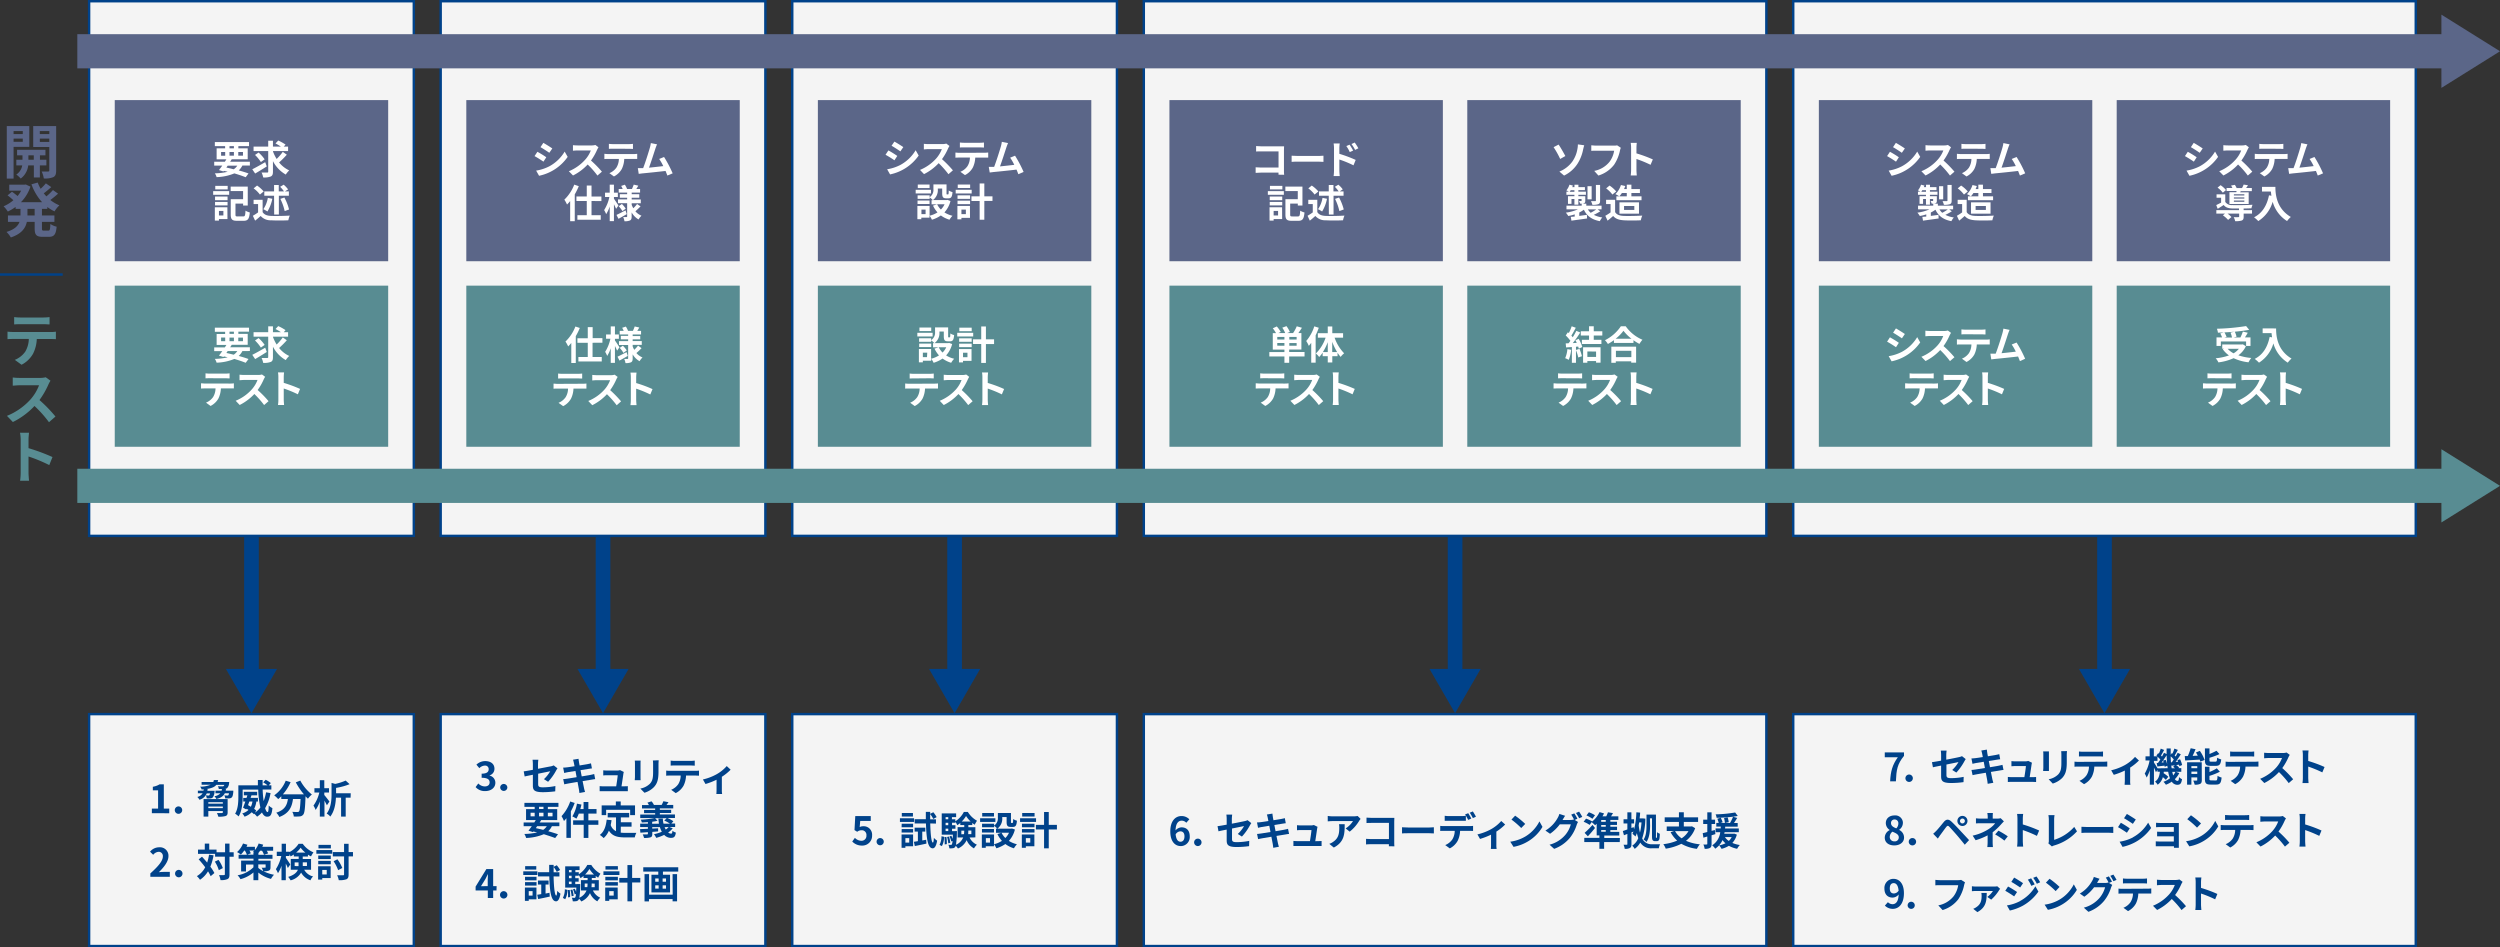
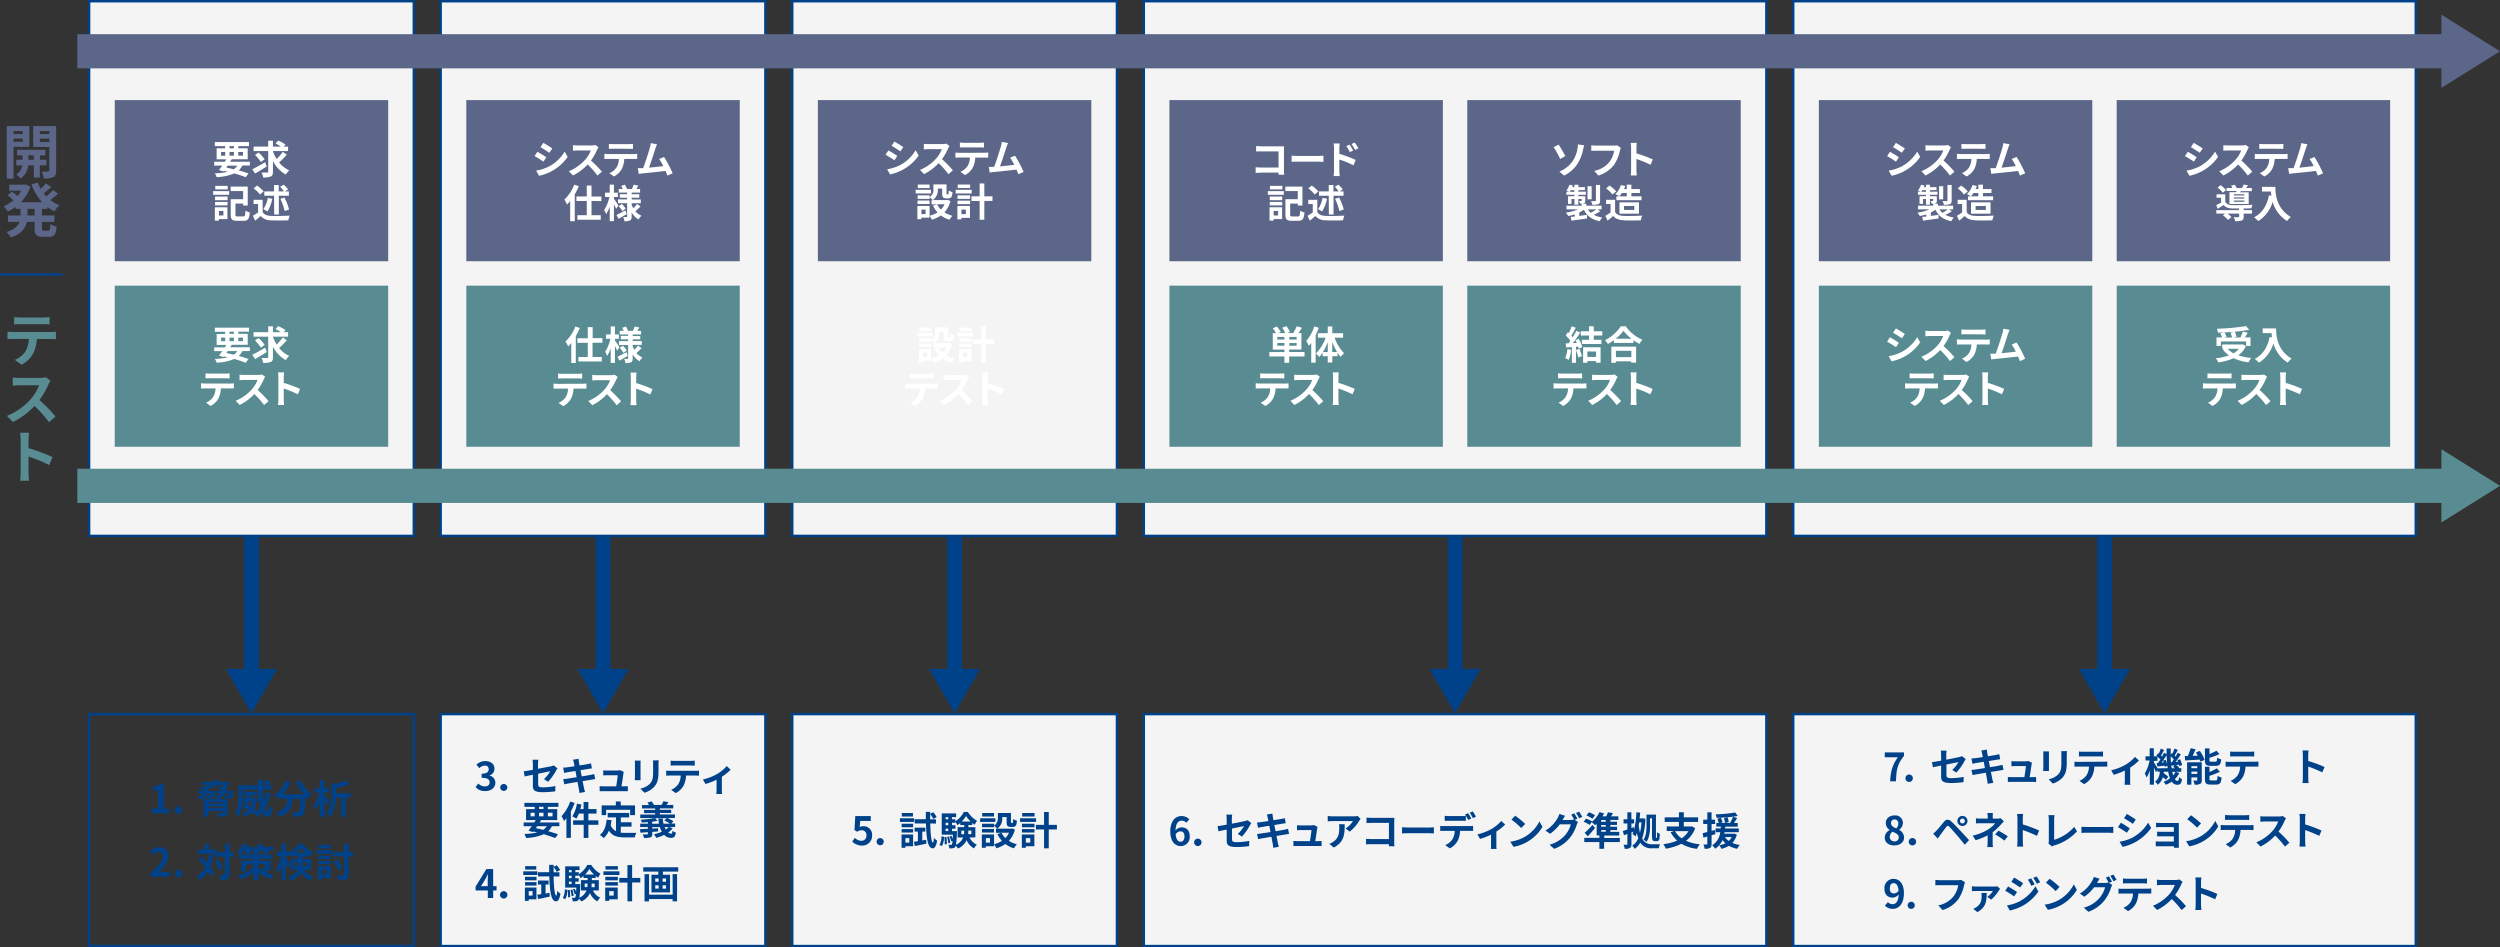
<svg xmlns="http://www.w3.org/2000/svg" id="graphics" viewBox="0 0 1024 388.02">
  <rect x="0" y="0" width="1024" height="388.02" fill="#333333" stroke="none" />
  <defs>
    <style>
      .cls-1 {
        fill: #5b6688;
      }

      .cls-2 {
        fill: #588c92;
      }

      .cls-3 {
        fill: #f4f4f4;
      }

      .cls-4 {
        fill: #00428a;
      }

      .cls-5 {
        fill: #fff;
      }

      .cls-6, .cls-7 {
        fill: none;
        stroke: #00428a;
      }

      .cls-6 {
        stroke-width: 6px;
      }

      .cls-7 {
        stroke-miterlimit: 10;
      }
    </style>
  </defs>
  <path class="cls-1" d="M5.56,60.15v13H2.78V51.65H12v8.5Zm0-6.46v1.23H9.33V53.69Zm3.77,4.4V56.77H5.56v1.32Zm7,9.67V72.7H13.87V67.76H11.56a7.83,7.83,0,0,1-3.07,5.38A10.89,10.89,0,0,0,6.67,71.5a5.62,5.62,0,0,0,2.44-3.74H6.69V65.43H9.21v-1.8H7V61.37H18.62v2.26H16.36v1.8H19v2.33Zm-2.49-2.33v-1.8H11.63v1.8ZM23,69.82c0,1.47-.26,2.26-1.13,2.72a8.51,8.51,0,0,1-3.93.55,10,10,0,0,0-.87-2.83c1.08,0,2.26,0,2.62,0s.5-.14.5-.48V60.2H13.6V51.65H23Zm-6.7-16.13v1.23H20.2V53.69Zm3.89,4.44V56.77H16.31v1.36Z" transform="translate(0 0)" />
  <path class="cls-1" d="M17.18,85.54v2.72h5.11v2.61H17.18v2.59c0,.87.1,1,.77,1H19.8c.62,0,.74-.48.84-2.73a7.07,7.07,0,0,0,2.56,1.12C22.92,96,22.17,97,20.06,97H17.44c-2.59,0-3.24-.84-3.24-3.5V90.87H11c-.53,2.52-2.12,4.9-6.56,6.39A10.55,10.55,0,0,0,2.66,95C6,94,7.41,92.48,8,90.87H3.26V88.26H8.39V85.54h-2v-.79a19.75,19.75,0,0,1-3.19,1.9,12.91,12.91,0,0,0-1.73-2.16,14.68,14.68,0,0,0,4-2.48,28.91,28.91,0,0,0-2.37-2l1.8-1.48c.72.5,1.63,1.2,2.3,1.77A13.49,13.49,0,0,0,8.68,78.1H3.79V75.65h6.26l.5-.09,1.92.89a16.34,16.34,0,0,1-3.91,6.38h8.69a22,22,0,0,1-4.37-7.34l2.57-.72a17.06,17.06,0,0,0,1.2,2.56,22.55,22.55,0,0,0,2.14-2.23L21,76.64c-1,.89-2.09,1.82-3.08,2.54.34.43.7.84,1.08,1.25a22.72,22.72,0,0,0,2.69-2.59l2.09,1.49a39.33,39.33,0,0,1-3.17,2.59,15,15,0,0,0,3.72,2.18,11.27,11.27,0,0,0-2,2.48,17.11,17.11,0,0,1-2.95-1.8v.76Zm-3,0H11.25v2.72H14.2Z" transform="translate(0 0)" />
  <path class="cls-2" d="M20.73,136a13,13,0,0,0,2.16-.15v3.08c-.6-.05-1.49-.07-2.16-.07H15.07a14.73,14.73,0,0,1-1.52,6,11.35,11.35,0,0,1-4.72,4.54l-2.76-2a9.59,9.59,0,0,0,4.27-3.36,10.45,10.45,0,0,0,1.46-5.2H5.32c-.69,0-1.61,0-2.25.09v-3.09a18.75,18.75,0,0,0,2.25.14ZM8.35,132.78c-.84,0-1.83.05-2.55.1v-3a19.4,19.4,0,0,0,2.52.17h9.46a21.33,21.33,0,0,0,2.52-.17v3c-.79,0-1.7-.1-2.52-.1Z" transform="translate(0 0)" />
  <path class="cls-2" d="M20.68,155.94a13.08,13.08,0,0,0-.81,1.47,34.66,34.66,0,0,1-3.7,6.45,59.65,59.65,0,0,1,6.55,6.75l-2.66,2.33a47.45,47.45,0,0,0-5.93-6.65,30.61,30.61,0,0,1-8.86,6.57l-2.42-2.52a26.35,26.35,0,0,0,9.65-6.74A19,19,0,0,0,16,157.81H8c-1,0-2.28.15-2.78.17v-3.36a23.44,23.44,0,0,0,2.78.17h8.28a9.58,9.58,0,0,0,2.45-.26Z" transform="translate(0 0)" />
  <path class="cls-2" d="M20.18,190.5a61.83,61.83,0,0,0-8.5-3.52v6.67c0,.67.12,2.3.22,3.26H8.23a25.4,25.4,0,0,0,.24-3.26V180.11a17.2,17.2,0,0,0-.27-2.86h3.68c-.08.84-.2,1.88-.2,2.86v3.46a78.18,78.18,0,0,1,9.82,3.64Z" transform="translate(0 0)" />
  <rect class="cls-3" x="36.5" y="0.5" width="133" height="219" />
  <path class="cls-4" d="M169,1V219H37V1H169m1-1H36V220H170Z" transform="translate(0 0)" />
  <rect class="cls-1" x="47" y="41" width="112" height="66" />
  <rect class="cls-2" x="47" y="117" width="112" height="66" />
  <path class="cls-5" d="M99.28,67.8a7,7,0,0,1-1.49,2c1.55.43,2.95.86,4,1.25l-1.16,1.55c-1.22-.5-2.84-1.05-4.65-1.58a20.33,20.33,0,0,1-7.26,1.53A5.41,5.41,0,0,0,88,71a25.14,25.14,0,0,0,5.26-.64c-.51-.13-1-.26-1.55-.37l-.18.24-1.84-.57c.4-.52.87-1.14,1.35-1.83H87.74V66.26h4.35c.23-.35.44-.68.64-1h-4V60.76h3.48v-.91H88V58.2H102v1.65H97.63v.91h3.83v4.48H94.91c-.19.34-.42.67-.64,1h8.08V67.8Zm-8.72-4h1.68V62.26H90.56Zm2.16,4.83c1,.21,2,.45,3,.71a5.25,5.25,0,0,0,1.48-1.49H93.26ZM94,60.76h1.81v-.91H94Zm1.81,3V62.26H94v1.49Zm1.79-1.49v1.49h1.92V62.26Z" transform="translate(0 0)" />
  <path class="cls-5" d="M109.27,68.17c-1.59,1-3.37,2.11-4.76,2.91l-1.18-1.74c1.33-.66,3.39-1.81,5.3-2.92Zm8.21-4.8a37.81,37.81,0,0,1-3.16,3.17,11.67,11.67,0,0,0,4.15,3.26,7.93,7.93,0,0,0-1.41,1.7A13.25,13.25,0,0,1,111.8,66v4.29c0,1.12-.21,1.65-.89,2a7.34,7.34,0,0,1-3.12.39,7.32,7.32,0,0,0-.65-2c1,0,2,0,2.3,0s.42-.1.42-.39V61.89h-6V60.05h6v-2.4h1.94v2.4h3.26a23.17,23.17,0,0,0-2.21-1.29l1.11-1.2a18.78,18.78,0,0,1,3,1.66l-.73.83H118v1.84h-6.18v.16a16.34,16.34,0,0,0,1.49,3.06,20.56,20.56,0,0,0,2.52-2.91Zm-10.63,3a15.89,15.89,0,0,0-2.4-2.9l1.46-1a14.77,14.77,0,0,1,2.49,2.8Z" transform="translate(0 0)" />
  <path class="cls-5" d="M87.31,78.28h6.55v1.5H87.31Zm5.86,11.46H89.68v.62H88V84.9h5.14ZM88.08,80.5h5.13V82H88.08Zm0,2.2h5.13v1.42H88.08Zm5.18-5.13H88.17V76.13h5.09Zm-3.58,8.84v1.84H91.5V86.41Zm9.94,2.24c.72,0,.83-.37.94-2.37a5.93,5.93,0,0,0,1.76.74c-.24,2.65-.75,3.42-2.56,3.42H97.12c-2,0-2.61-.53-2.61-2.57V81.59h5.06V78.25H94.48V76.44h7v7.74h-1.9V83.4H96.45v4.47c0,.67.13.78.88.78Z" transform="translate(0 0)" />
  <path class="cls-5" d="M107.57,86.87c.65,1.08,1.85,1.51,3.52,1.57,1.87.08,5.47,0,7.6-.13a10.13,10.13,0,0,0-.59,1.92c-1.92.1-5.14.13-7,0a5.38,5.38,0,0,1-4.33-1.77c-.7.62-1.4,1.24-2.27,1.92l-.93-2A23.09,23.09,0,0,0,105.71,87V83.59h-1.84V81.85h3.7Zm-1.11-7.18a11.69,11.69,0,0,0-2.58-2.53L105.29,76A13.11,13.11,0,0,1,108,78.42Zm5.08,1.72a15.79,15.79,0,0,1-2,5.22,12.48,12.48,0,0,0-1.68-.94,11.45,11.45,0,0,0,1.84-4.63Zm.72-1.24h-4V78.41h4V75.78h1.92v2.63h2.14a11,11,0,0,0-1.58-1.89l1.45-.87A10.74,10.74,0,0,1,118,77.57l-1.3.84h1.62v1.76h-4.1v7.7h-1.92Zm4.22.73a21.23,21.23,0,0,1,1.92,4.9l-1.79.66a21.76,21.76,0,0,0-1.78-5Z" transform="translate(0 0)" />
  <path class="cls-5" d="M99.28,143.8a7,7,0,0,1-1.49,2c1.55.43,2.95.86,4,1.25l-1.16,1.55c-1.22-.5-2.84-1.05-4.65-1.58a20.33,20.33,0,0,1-7.26,1.53A5.41,5.41,0,0,0,88,147a25.14,25.14,0,0,0,5.26-.64c-.51-.13-1-.26-1.55-.37l-.18.24-1.84-.57c.4-.52.87-1.14,1.35-1.83H87.74v-1.54h4.35c.23-.35.44-.68.64-1h-4v-4.48h3.48v-.91H88V134.2H102v1.65H97.63v.91h3.83v4.48H94.91c-.19.34-.42.67-.64,1h8.08v1.54Zm-8.72-4.05h1.68v-1.49H90.56Zm2.16,4.83c1,.21,2,.45,3,.71a5.25,5.25,0,0,0,1.48-1.49H93.26ZM94,136.76h1.81v-.91H94Zm1.81,3v-1.49H94v1.49Zm1.79-1.49v1.49h1.92v-1.49Z" transform="translate(0 0)" />
  <path class="cls-5" d="M109.27,144.17c-1.59,1-3.37,2.11-4.76,2.91l-1.18-1.74c1.33-.66,3.39-1.81,5.3-2.92Zm8.21-4.8a37.81,37.81,0,0,1-3.16,3.17,11.67,11.67,0,0,0,4.15,3.26,7.93,7.93,0,0,0-1.41,1.7A13.25,13.25,0,0,1,111.8,142v4.29c0,1.12-.21,1.65-.89,1.95a7.34,7.34,0,0,1-3.12.39,7.32,7.32,0,0,0-.65-2c1,0,2,0,2.3,0s.42-.1.42-.39v-8.34h-6v-1.84h6v-2.4h1.94v2.4h3.26a23.17,23.17,0,0,0-2.21-1.29l1.11-1.2a18.78,18.78,0,0,1,3,1.66l-.73.83H118v1.84h-6.18v.16a16.34,16.34,0,0,0,1.49,3.06,20.56,20.56,0,0,0,2.52-2.91Zm-10.63,3a15.89,15.89,0,0,0-2.4-2.9l1.46-1a14.77,14.77,0,0,1,2.49,2.8Z" transform="translate(0 0)" />
  <path class="cls-5" d="M94.33,157.11a10.24,10.24,0,0,0,1.46-.1v2.09c-.4,0-1,0-1.46,0H90.47a10.25,10.25,0,0,1-1,4.11,7.69,7.69,0,0,1-3.22,3.07l-1.87-1.36a6.63,6.63,0,0,0,2.9-2.28,7,7,0,0,0,1-3.54h-4.4c-.47,0-1.09,0-1.54.06V157c.48,0,1,.09,1.54.09Zm-8.44-2.19c-.56,0-1.23,0-1.71.06v-2.06a13.73,13.73,0,0,0,1.7.11h6.43a14.22,14.22,0,0,0,1.73-.11V155c-.56,0-1.17-.06-1.73-.06Z" transform="translate(0 0)" />
  <path class="cls-5" d="M108.61,154.34a8.09,8.09,0,0,0-.56,1,23.45,23.45,0,0,1-2.51,4.41,43.75,43.75,0,0,1,4.46,4.57l-1.82,1.59a37,37,0,0,0-4-4.53,21.09,21.09,0,0,1-6,4.5l-1.65-1.73a18,18,0,0,0,6.56-4.6,12.41,12.41,0,0,0,2.39-3.92H100c-.67,0-1.55.1-1.89.11v-2.27a17.11,17.11,0,0,0,1.89.11h5.63a5.5,5.5,0,0,0,1.67-.2Z" transform="translate(0 0)" />
  <path class="cls-5" d="M122,161.51a46.19,46.19,0,0,0-5.78-2.38v4.53c0,.46.08,1.58.14,2.22h-2.5a15,15,0,0,0,.16-2.22v-9.19a10.51,10.51,0,0,0-.16-1.94h2.5a18.08,18.08,0,0,0-.14,1.94v2.35a54.77,54.77,0,0,1,6.69,2.48Z" transform="translate(0 0)" />
  <line class="cls-6" x1="103" y1="277.06" x2="103" y2="220" />
  <polygon class="cls-4" points="113.47 273.99 103 292.13 92.53 273.99 113.47 273.99" />
  <rect class="cls-3" x="180.5" y="0.5" width="133" height="219" />
  <path class="cls-4" d="M313,1V219H181V1H313m1-1H180V220H314Z" transform="translate(0 0)" />
  <rect class="cls-1" x="191" y="41" width="112" height="66" />
  <rect class="cls-2" x="191" y="117" width="112" height="66" />
  <path class="cls-5" d="M223.76,64.42l-1.16,1.8c-1.18-.82-2.4-1.58-3.65-2.28l1.17-1.77C221.19,62.74,223,63.85,223.76,64.42Zm1.3,3.67a16.39,16.39,0,0,0,6.23-6l1.23,2.17A19,19,0,0,1,220.8,72l-1.2-2.12A17.78,17.78,0,0,0,225.06,68.09Zm1.17-7.28L225,62.58c-.9-.62-2.56-1.71-3.62-2.3l1.17-1.76C223.63,59.11,225.4,60.23,226.23,60.81Z" transform="translate(0 0)" />
  <path class="cls-5" d="M245.14,60.34a9.66,9.66,0,0,0-.56,1,23.45,23.45,0,0,1-2.51,4.41,43.84,43.84,0,0,1,4.47,4.57l-1.83,1.59a35.37,35.37,0,0,0-4-4.53,21.09,21.09,0,0,1-6,4.5L233,70.14a18.2,18.2,0,0,0,6.56-4.6A12.05,12.05,0,0,0,242,61.62h-5.43c-.67,0-1.55.1-1.89.11V59.46a17.11,17.11,0,0,0,1.89.11h5.64a5.48,5.48,0,0,0,1.66-.2Z" transform="translate(0 0)" />
  <path class="cls-5" d="M259.55,63.11A10,10,0,0,0,261,63V65.1c-.4,0-1,0-1.45,0h-3.86a10.25,10.25,0,0,1-1,4.11,7.69,7.69,0,0,1-3.22,3.07l-1.87-1.36a6.6,6.6,0,0,0,2.89-2.28,6.91,6.91,0,0,0,1-3.54h-4.4c-.47,0-1.09,0-1.54.06V63c.48.05,1,.1,1.54.1Zm-8.44-2.19c-.56,0-1.23,0-1.71.06V58.92a13.73,13.73,0,0,0,1.7.11h6.43a14.22,14.22,0,0,0,1.73-.11V61c-.56,0-1.17-.06-1.73-.06Z" transform="translate(0 0)" />
  <path class="cls-5" d="M273.36,71.91c-.21-.54-.47-1.2-.75-1.89-2.61.31-7.46.82-9.48,1l-1.51.19-.36-2.34H263l.43,0c.93-2.37,2.3-6.75,2.77-8.42a11.33,11.33,0,0,0,.38-1.84l2.55.51c-.26.58-.49,1.18-.69,1.78-.51,1.57-1.81,5.64-2.61,7.78,1.95-.19,4.23-.45,5.84-.64A19,19,0,0,0,270,65.11l2-.81A49.06,49.06,0,0,1,275.52,71Z" transform="translate(0 0)" />
  <path class="cls-5" d="M237.07,76.26a26.68,26.68,0,0,1-1.65,3.35v11h-1.88V82.36a15.74,15.74,0,0,1-1.29,1.42,11.73,11.73,0,0,0-1.1-2,16.85,16.85,0,0,0,4.06-6.16Zm5.22,6.07v5.82h3.78V90H236.5V88.15h3.84V82.33H236.1V80.47h4.24V76h1.95v4.51h4.05v1.86Z" transform="translate(0 0)" />
  <path class="cls-5" d="M252.35,85.54c-.19-.46-.53-1.18-.88-1.87v6.9h-1.73v-6a13.73,13.73,0,0,1-1.46,3.16,9.37,9.37,0,0,0-.83-1.68,16.1,16.1,0,0,0,2.15-5.36h-1.78V78.93h1.92V75.64h1.73v3.29h1.6V80.7h-1.6v.7c.43.59,1.58,2.35,1.86,2.78Zm4.37,2.17c-1.12.65-2.37,1.36-3.39,1.92l-.82-1.6c.94-.44,2.35-1.16,3.71-1.86Zm5.65-3.17c-.67.69-1.38,1.34-2.11,2a6.38,6.38,0,0,0,2.49,1.81,7.42,7.42,0,0,0-1.2,1.54A7.58,7.58,0,0,1,258.72,87V88.7c0,.86-.16,1.31-.67,1.6a5.33,5.33,0,0,1-2.27.32,6,6,0,0,0-.52-1.7c.55,0,1.17,0,1.36,0s.26-.08.26-.27V83.22h-3.76V81.67h3.76V81h-3V79.54h3V78.9h-3.46V77.41h1.63a8.55,8.55,0,0,0-.62-1.25l1.51-.51a8.89,8.89,0,0,1,.91,1.76h2c.24-.54.56-1.28.72-1.79l1.89.43c-.29.48-.57,1-.83,1.36h1.55V78.9h-3.44v.64h3.11V81h-3.11v.7h3.73v1.55h-3.73v.63a9.05,9.05,0,0,0,.66,1.41,12.69,12.69,0,0,0,1.55-1.73Zm-7.65-1a10.83,10.83,0,0,1,1.58,1.93l-1.36,1a11.11,11.11,0,0,0-1.52-2Z" transform="translate(0 0)" />
  <path class="cls-5" d="M237.49,134.33a26,26,0,0,1-1.65,3.35v11H234v-8.21a17.4,17.4,0,0,1-1.28,1.43,12.2,12.2,0,0,0-1.11-2,16.67,16.67,0,0,0,4.07-6.16Zm5.22,6.07v5.83h3.77v1.82h-9.57v-1.82h3.84V140.4h-4.24v-1.86h4.24V134h2v4.51h4v1.86Z" transform="translate(0 0)" />
  <path class="cls-5" d="M252.77,143.62c-.2-.47-.53-1.19-.89-1.88v6.9h-1.72v-6a13.47,13.47,0,0,1-1.46,3.15,9.37,9.37,0,0,0-.83-1.68,16,16,0,0,0,2.14-5.36h-1.77V137h1.92v-3.3h1.72V137h1.61v1.76h-1.61v.7c.44.59,1.59,2.35,1.86,2.79Zm4.36,2.16c-1.11.65-2.36,1.36-3.39,1.92l-.81-1.6c.94-.43,2.35-1.15,3.71-1.86Zm5.65-3.17a28.09,28.09,0,0,1-2.11,2,6.7,6.7,0,0,0,2.5,1.81,7.11,7.11,0,0,0-1.2,1.53,7.56,7.56,0,0,1-2.83-2.81v1.66c0,.87-.16,1.31-.68,1.6a5.16,5.16,0,0,1-2.27.32,6,6,0,0,0-.51-1.7c.54,0,1.17,0,1.36,0s.25-.08.25-.28V141.3h-3.76v-1.56h3.76V139h-3v-1.43h3V137h-3.46v-1.48h1.63a8.08,8.08,0,0,0-.62-1.25l1.5-.51a8.15,8.15,0,0,1,.91,1.76h2c.24-.55.56-1.29.72-1.8l1.89.43c-.29.49-.58,1-.83,1.37h1.55V137h-3.44v.64h3.1V139h-3.1v.7h3.73v1.56h-3.73v.62a8.18,8.18,0,0,0,.65,1.41,13.47,13.47,0,0,0,1.56-1.73Zm-7.65-1a10.89,10.89,0,0,1,1.59,1.93l-1.36,1a11.35,11.35,0,0,0-1.52-2.05Z" transform="translate(0 0)" />
  <path class="cls-5" d="M238.75,157.18a11.76,11.76,0,0,0,1.45-.09v2.08c-.4,0-1,0-1.45,0h-3.86a10.1,10.1,0,0,1-1,4.11,7.69,7.69,0,0,1-3.21,3.08L228.77,165a6.67,6.67,0,0,0,2.9-2.29,6.8,6.8,0,0,0,1-3.54h-4.4c-.46,0-1.09,0-1.54.06v-2.09c.48,0,1.05.09,1.54.09ZM230.31,155c-.56,0-1.23,0-1.71.06V153a12,12,0,0,0,1.69.11h6.44a12.46,12.46,0,0,0,1.73-.11v2.06c-.56,0-1.17-.06-1.73-.06Z" transform="translate(0 0)" />
  <path class="cls-5" d="M253,154.41a7.52,7.52,0,0,0-.56,1,23.93,23.93,0,0,1-2.51,4.4,45.93,45.93,0,0,1,4.46,4.58L252.6,166a36.94,36.94,0,0,0-4-4.53,21.09,21.09,0,0,1-6,4.5l-1.65-1.73a18.09,18.09,0,0,0,6.57-4.59,12.35,12.35,0,0,0,2.38-3.93h-5.42c-.68,0-1.56.1-1.89.12v-2.28q.93.1,1.89.12h5.63a5.82,5.82,0,0,0,1.66-.21Z" transform="translate(0 0)" />
  <path class="cls-5" d="M266.36,161.58a46.19,46.19,0,0,0-5.78-2.38v4.53c0,.46.08,1.58.15,2.22h-2.5a16.46,16.46,0,0,0,.16-2.22v-9.19a11.34,11.34,0,0,0-.16-1.93h2.5a17.72,17.72,0,0,0-.15,1.93v2.36a51.11,51.11,0,0,1,6.69,2.48Z" transform="translate(0 0)" />
  <line class="cls-6" x1="247" y1="277.06" x2="247" y2="220" />
  <polygon class="cls-4" points="257.47 273.99 247 292.13 236.53 273.99 257.47 273.99" />
  <rect class="cls-3" x="324.5" y="0.5" width="133" height="219" />
  <path class="cls-4" d="M457,1V219H325V1H457m1-1H324V220H458Z" transform="translate(0 0)" />
  <rect class="cls-1" x="335" y="41" width="112" height="66" />
-   <rect class="cls-2" x="335" y="117" width="112" height="66" />
  <path class="cls-5" d="M367.53,63.87l-1.17,1.79a41.24,41.24,0,0,0-3.65-2.27l1.17-1.77C365,62.19,366.71,63.3,367.53,63.87Zm1.3,3.67a16.3,16.3,0,0,0,6.22-6l1.24,2.17a19,19,0,0,1-11.72,7.73l-1.2-2.11A17.87,17.87,0,0,0,368.83,67.54ZM370,60.25,368.79,62c-.89-.62-2.56-1.71-3.61-2.3L366.35,58C367.4,58.56,369.16,59.68,370,60.25Z" transform="translate(0 0)" />
  <path class="cls-5" d="M388.91,59.79a8.09,8.09,0,0,0-.56,1,23.6,23.6,0,0,1-2.51,4.4,46,46,0,0,1,4.47,4.58l-1.83,1.59a37,37,0,0,0-4-4.53,21.2,21.2,0,0,1-6,4.49l-1.65-1.72a18.29,18.29,0,0,0,6.56-4.6,12.63,12.63,0,0,0,2.39-3.92H380.3c-.67,0-1.55.1-1.89.11V58.91a17.11,17.11,0,0,0,1.89.11h5.63a5.84,5.84,0,0,0,1.67-.21Z" transform="translate(0 0)" />
  <path class="cls-5" d="M403.32,62.56a11.78,11.78,0,0,0,1.45-.1v2.08c-.4,0-1,0-1.45,0h-3.86a10.14,10.14,0,0,1-1,4.11,7.6,7.6,0,0,1-3.21,3.07l-1.88-1.36a6.52,6.52,0,0,0,2.9-2.29,6.77,6.77,0,0,0,1-3.53h-4.4c-.46,0-1.09,0-1.53.06v-2.1c.48,0,1,.1,1.53.1Zm-8.44-2.19c-.56,0-1.23,0-1.71.06V58.37a13.7,13.7,0,0,0,1.69.11h6.44a14.35,14.35,0,0,0,1.73-.11v2.06c-.56,0-1.17-.06-1.73-.06Z" transform="translate(0 0)" />
  <path class="cls-5" d="M417.12,71.36c-.2-.54-.46-1.2-.75-1.89-2.61.31-7.46.82-9.47,1l-1.51.19L405,68.35h1.77l.43,0c.92-2.37,2.3-6.75,2.77-8.42a12.78,12.78,0,0,0,.38-1.84l2.55.51c-.26.58-.49,1.18-.69,1.78-.51,1.57-1.81,5.63-2.61,7.78,1.95-.19,4.22-.45,5.84-.64a19.82,19.82,0,0,0-1.68-2.93l2-.82a49.78,49.78,0,0,1,3.51,6.66Z" transform="translate(0 0)" />
  <path class="cls-5" d="M381.32,79.23h-6.26v-1.5h6.26Zm8,3.11A10.86,10.86,0,0,1,386.84,87a10.76,10.76,0,0,0,3.3,1.38A8.24,8.24,0,0,0,388.91,90a11.21,11.21,0,0,1-3.53-1.75A12.85,12.85,0,0,1,381.72,90a8.11,8.11,0,0,0-1-1.65v.82h-3.35v.62h-1.61V84.35h5v4A10.62,10.62,0,0,0,384,87a11,11,0,0,1-1.84-2.77l1.63-.53h-2.22V82h.54a8.14,8.14,0,0,0-1.33-1.15v.61h-4.93V80h4.93v.77a3.56,3.56,0,0,0,1.55-3.28V75.53h5.37v3.59c0,.45,0,.5.21.5h.4c.2,0,.27-.21.28-1.61a5.29,5.29,0,0,0,1.56.68c-.16,2-.58,2.54-1.65,2.54h-.93c-1.28,0-1.65-.49-1.65-2.08V77.21h-1.79v.28a5.06,5.06,0,0,1-2,4.46h5.64l.32-.08Zm-8.57,1.23h-4.93V82.14h4.93Zm0-6.55h-4.83V75.58h4.83Zm-1.63,8.84h-1.7V87.7h1.7Zm4.72-2.2a7.76,7.76,0,0,0,1.55,2.16,7.44,7.44,0,0,0,1.51-2.16Z" transform="translate(0 0)" />
  <path class="cls-5" d="M398,79.23h-6.55v-1.5H398Zm-.69,10H393.8v.62h-1.65V84.35h5.14ZM392.2,80h5.14v1.46H392.2Zm0,2.19h5.14v1.43H392.2ZM397.37,77h-5.08V75.58h5.08Zm-3.57,8.84V87.7h1.82V85.86Zm12.72-3.54h-3.34V90h-1.92V82.32h-3.35V80.43h3.35V75.15h1.92v5.28h3.34Z" transform="translate(0 0)" />
  <path class="cls-5" d="M382,137.81h-6.26v-1.5H382Zm8,3.11a11,11,0,0,1-2.47,4.66,11,11,0,0,0,3.3,1.37,8.24,8.24,0,0,0-1.23,1.65,11.24,11.24,0,0,1-3.52-1.74,12.88,12.88,0,0,1-3.67,1.74,8.4,8.4,0,0,0-1-1.65v.82H378v.63h-1.62v-5.46h5v4a10.59,10.59,0,0,0,3.23-1.37,11.14,11.14,0,0,1-1.84-2.77l1.63-.53h-2.22v-1.71h.54a8.64,8.64,0,0,0-1.33-1.16V140h-4.93v-1.45h4.93v.76A3.6,3.6,0,0,0,383,136v-1.9h5.36v3.58c0,.45,0,.5.21.5h.4c.2,0,.27-.21.28-1.6a5.53,5.53,0,0,0,1.56.67c-.16,2-.58,2.55-1.65,2.55h-.93c-1.28,0-1.65-.5-1.65-2.09V135.8h-1.79v.27a5.06,5.06,0,0,1-2,4.47h5.64l.32-.08Zm-8.57,1.23h-4.93v-1.42h4.93Zm0-6.54h-4.83v-1.45h4.83Zm-1.63,8.83H378v1.84h1.7Zm4.72-2.19a8.07,8.07,0,0,0,1.55,2.16,7.51,7.51,0,0,0,1.51-2.16Z" transform="translate(0 0)" />
  <path class="cls-5" d="M398.62,137.81h-6.54v-1.5h6.54Zm-.68,10h-3.49v.63H392.8v-5.46h5.14Zm-5.09-9.23H398V140h-5.13Zm0,2.19H398v1.42h-5.13Zm5.17-5.12h-5.08v-1.45H398Zm-3.57,8.83v1.84h1.82v-1.84Zm12.72-3.54h-3.34v7.72h-1.92V140.9h-3.35V139h3.35v-5.29h1.92V139h3.34Z" transform="translate(0 0)" />
  <path class="cls-5" d="M382.75,157.14a11.76,11.76,0,0,0,1.45-.09v2.08c-.4,0-1,0-1.45,0h-3.86a10.25,10.25,0,0,1-1,4.11,7.77,7.77,0,0,1-3.22,3.08l-1.87-1.36a6.69,6.69,0,0,0,2.89-2.29,6.8,6.8,0,0,0,1-3.54h-4.4c-.46,0-1.09,0-1.53.06v-2.09c.48,0,1,.09,1.53.09ZM374.31,155c-.56,0-1.23,0-1.71.06V153a12,12,0,0,0,1.69.11h6.44a12.46,12.46,0,0,0,1.73-.11V155c-.56,0-1.17-.06-1.73-.06Z" transform="translate(0 0)" />
  <path class="cls-5" d="M397,154.37a7.52,7.52,0,0,0-.56,1,23.93,23.93,0,0,1-2.51,4.4,45.93,45.93,0,0,1,4.46,4.58l-1.82,1.58a36.94,36.94,0,0,0-4-4.53,21.19,21.19,0,0,1-6,4.5l-1.65-1.73a18.14,18.14,0,0,0,6.56-4.59,12.35,12.35,0,0,0,2.38-3.93h-5.42c-.68,0-1.55.1-1.89.12v-2.28q.95.1,1.89.12h5.63a5.93,5.93,0,0,0,1.67-.21Z" transform="translate(0 0)" />
  <path class="cls-5" d="M410.36,161.54a46.19,46.19,0,0,0-5.78-2.38v4.53c0,.46.08,1.58.15,2.22h-2.5a16.46,16.46,0,0,0,.16-2.22V154.5a10.4,10.4,0,0,0-.16-1.93h2.5a17.72,17.72,0,0,0-.15,1.93v2.36a51.79,51.79,0,0,1,6.7,2.48Z" transform="translate(0 0)" />
  <line class="cls-6" x1="391" y1="277.06" x2="391" y2="220" />
  <polygon class="cls-4" points="401.47 273.99 391 292.13 380.53 273.99 401.47 273.99" />
  <rect class="cls-3" x="468.5" y="0.5" width="255" height="219" />
  <path class="cls-4" d="M723,1V219H469V1H723m1-1H468V220H724Z" transform="translate(0 0)" />
  <rect class="cls-1" x="479" y="41" width="112" height="66" />
  <path class="cls-5" d="M523.67,71.55c0-.26,0-.53,0-.84h-7.3c-.62,0-1.53.05-2.06.1V68.52c.56,0,1.28.1,2,.1h7.38V62h-7.19c-.67,0-1.54,0-2,.06V59.83c.59.06,1.42.1,2,.1h8.05c.46,0,1.14,0,1.41,0,0,.37-.05,1-.05,1.48v8.29c0,.56,0,1.41.07,1.89Z" transform="translate(0 0)" />
  <path class="cls-5" d="M529.05,63.78c.57,0,1.74.1,2.57.1h8.6c.74,0,1.46-.06,1.87-.1V66.3c-.38,0-1.2-.08-1.87-.08h-8.6c-.91,0-2,0-2.57.08Z" transform="translate(0 0)" />
  <path class="cls-5" d="M548.6,63a54.88,54.88,0,0,1,6.69,2.5l-.9,2.22a42.94,42.94,0,0,0-5.79-2.38V69.9c0,.45.08,1.57.16,2.22h-2.51a18.27,18.27,0,0,0,.16-2.22V60.69a12.56,12.56,0,0,0-.16-1.93h2.49a17.89,17.89,0,0,0-.14,1.93Zm4.26-.7a13.13,13.13,0,0,0-1.41-2.47l1.34-.57a28.07,28.07,0,0,1,1.46,2.41Zm2.19-.9a14.8,14.8,0,0,0-1.49-2.4l1.33-.62a20,20,0,0,1,1.5,2.36Z" transform="translate(0 0)" />
  <path class="cls-5" d="M519.31,78.28h6.55v1.5h-6.55Zm5.86,11.46h-3.49v.62H520V84.9h5.14Zm-5.09-9.24h5.13V82h-5.13Zm0,2.2h5.13v1.42h-5.13Zm5.18-5.13h-5.09V76.13h5.09Zm-3.58,8.84v1.84h1.82V86.41Zm9.94,2.24c.72,0,.83-.37.94-2.37a5.93,5.93,0,0,0,1.76.74c-.24,2.65-.75,3.42-2.56,3.42h-2.64c-2,0-2.61-.53-2.61-2.57V81.59h5.06V78.25h-5.09V76.44h7v7.74h-1.9V83.4h-3.12v4.47c0,.67.13.78.88.78Z" transform="translate(0 0)" />
  <path class="cls-5" d="M539.57,86.87c.65,1.08,1.85,1.51,3.52,1.57,1.87.08,5.47,0,7.6-.13a10.13,10.13,0,0,0-.59,1.92c-1.92.1-5.14.13-7,0a5.38,5.38,0,0,1-4.33-1.77c-.7.62-1.4,1.24-2.27,1.92l-.93-2A23.09,23.09,0,0,0,537.71,87V83.59h-1.84V81.85h3.7Zm-1.11-7.18a11.69,11.69,0,0,0-2.58-2.53L537.29,76A13.11,13.11,0,0,1,540,78.42Zm5.08,1.72a15.79,15.79,0,0,1-2,5.22,12.48,12.48,0,0,0-1.68-.94,11.45,11.45,0,0,0,1.84-4.63Zm.72-1.24h-4V78.41h4V75.78h1.92v2.63h2.14a11,11,0,0,0-1.58-1.89l1.45-.87A10.74,10.74,0,0,1,550,77.57l-1.3.84h1.62v1.76h-4.1v7.7h-1.92Zm4.22.73a21.23,21.23,0,0,1,1.92,4.9l-1.79.66a21.76,21.76,0,0,0-1.78-5Z" transform="translate(0 0)" />
  <rect class="cls-2" x="479" y="117" width="112" height="66" />
  <path class="cls-5" d="M534.34,146h-6.29v2.61H526.1V146h-6.18V144.2h6.18v-1h-4.77v-6.74h1.34a16.19,16.19,0,0,0-1.33-2l1.64-.75a13.67,13.67,0,0,1,1.61,2.24l-1,.48h2.83a10.52,10.52,0,0,0-1.2-2.21l1.71-.64a11.73,11.73,0,0,1,1.41,2.39l-1.15.46h2.45a14.66,14.66,0,0,0,1.51-2.78l2.12.6c-.48.77-1,1.54-1.48,2.18h1.26v6.74h-5v1h6.29Zm-8.24-8h-2.93v1.08h2.93Zm0,3.62V140.5h-2.93v1.09Zm5-3.62h-3v1.08h3Zm0,2.53h-3v1.09h3Z" transform="translate(0 0)" />
  <path class="cls-5" d="M540.17,134.25a26.66,26.66,0,0,1-1.28,3.08v11.22h-1.81v-8.13c-.32.44-.65.87-1,1.25a11.42,11.42,0,0,0-1.06-2,16.87,16.87,0,0,0,3.31-6Zm6.48,4.05a17.3,17.3,0,0,0,3.91,6.41,7.38,7.38,0,0,0-1.42,1.48,14,14,0,0,1-1.28-1.7v1.41h-2.15v2.57h-1.86V145.9h-2.09v-1.48a12,12,0,0,1-1.43,1.81,7.72,7.72,0,0,0-1.36-1.44,16.43,16.43,0,0,0,4-6.49H539.8v-1.81h4.05v-2.77h1.86v2.77h4.42v1.81Zm-2.8,5.9v-4.06a20.49,20.49,0,0,1-2,4.06Zm3.83,0a23.48,23.48,0,0,1-2-4.18v4.18Z" transform="translate(0 0)" />
  <path class="cls-5" d="M526.33,157.11a10.24,10.24,0,0,0,1.46-.1v2.09c-.4,0-1,0-1.46,0h-3.86a10.25,10.25,0,0,1-1,4.11,7.69,7.69,0,0,1-3.22,3.07l-1.87-1.36a6.63,6.63,0,0,0,2.9-2.28,7,7,0,0,0,1-3.54h-4.4c-.47,0-1.09,0-1.54.06V157c.48,0,1,.09,1.54.09Zm-8.44-2.19c-.56,0-1.23,0-1.71.06v-2.06a13.73,13.73,0,0,0,1.7.11h6.43a14.22,14.22,0,0,0,1.73-.11V155c-.56,0-1.17-.06-1.73-.06Z" transform="translate(0 0)" />
  <path class="cls-5" d="M540.61,154.34a8.09,8.09,0,0,0-.56,1,23.45,23.45,0,0,1-2.51,4.41,43.75,43.75,0,0,1,4.46,4.57l-1.82,1.59a37,37,0,0,0-4-4.53,21.09,21.09,0,0,1-6,4.5l-1.65-1.73a18,18,0,0,0,6.56-4.6,12.41,12.41,0,0,0,2.39-3.92H532c-.67,0-1.55.1-1.89.11v-2.27a17.11,17.11,0,0,0,1.89.11h5.63a5.5,5.5,0,0,0,1.67-.2Z" transform="translate(0 0)" />
  <path class="cls-5" d="M554,161.51a46.19,46.19,0,0,0-5.78-2.38v4.53c0,.46.08,1.58.14,2.22h-2.5a15,15,0,0,0,.16-2.22v-9.19a10.51,10.51,0,0,0-.16-1.94h2.5a18.08,18.08,0,0,0-.14,1.94v2.35a54.77,54.77,0,0,1,6.69,2.48Z" transform="translate(0 0)" />
  <rect class="cls-1" x="601" y="41" width="112" height="66" />
  <path class="cls-5" d="M638.4,59.22c.8,1.12,2.17,3.57,2.77,4.69l-2.12,1.2a35.67,35.67,0,0,0-2.7-4.83Zm5.81,6.69a12.61,12.61,0,0,0,1.89-4.83,9.75,9.75,0,0,0,.2-1.94l2.6.37c-.19.61-.37,1.39-.48,1.86A16.74,16.74,0,0,1,646.19,67a13.53,13.53,0,0,1-5.55,4.92l-1.91-1.65a12.18,12.18,0,0,0,5.48-4.34Z" transform="translate(0 0)" />
  <path class="cls-5" d="M663.89,60.53a6.59,6.59,0,0,0-.35,1.12,16.5,16.5,0,0,1-2.41,5.83,12.79,12.79,0,0,1-6.43,4.42L653,70a10.55,10.55,0,0,0,6.28-3.75,10.22,10.22,0,0,0,1.87-4.51h-7.46c-.72,0-1.49,0-1.9.06V59.53c.48,0,1.39.12,1.92.12h7.39a5.42,5.42,0,0,0,1.27-.12Z" transform="translate(0 0)" />
  <path class="cls-5" d="M676.07,67.51a46.19,46.19,0,0,0-5.78-2.38v4.53c0,.46.08,1.58.14,2.22h-2.49a18.27,18.27,0,0,0,.16-2.22V60.47a12.59,12.59,0,0,0-.16-1.94h2.49a18.08,18.08,0,0,0-.14,1.94v2.35A54.77,54.77,0,0,1,677,65.3Z" transform="translate(0 0)" />
  <path class="cls-5" d="M655.46,86.55A20.71,20.71,0,0,1,652.82,88a10.85,10.85,0,0,0,3.47,1.07,6.94,6.94,0,0,0-1,1.52c-3.33-.64-5.33-2.15-6.53-4.69a12,12,0,0,1-1.89,1.14v1.39L650,88l.06,1.49c-2.26.32-4.64.64-6.4.9l-.27-1.56L645,88.7v-.9a17,17,0,0,1-2.64.67,8.49,8.49,0,0,0-1-1.37,18.09,18.09,0,0,0,4.95-1.35h-4.68v-1.5h6.23v-.82h-.64a4.86,4.86,0,0,0-.47-1.1h.87c.14,0,.19,0,.19-.17v-.66H646.5v2.34h-1.62V81.51h-1.2v2h-1.44V80.36h2.64V79.8H641.6V78.52h1c-.32-.19-.74-.43-1-.56a6.83,6.83,0,0,0,1.25-2.31l1.4.35c-.08.23-.16.44-.26.66h.91v-1h1.62v1h2.66v1.22H646.5v.64h3.09V79.8H646.5v.56h2.83v1.81c0,.61-.11.89-.53,1.09a2.14,2.14,0,0,1-.75.16h1.7v.83H656v1.5h-1.6Zm-10.58-8v-.64h-1.52a6.18,6.18,0,0,1-.4.64Zm7.06,3.09h-1.7V76.28h1.7Zm-1.54,4.14a5.83,5.83,0,0,0,1.14,1.38,17,17,0,0,0,2.27-1.38Zm5-3.6c0,.82-.16,1.22-.73,1.46a6.78,6.78,0,0,1-2.45.25,6.16,6.16,0,0,0-.56-1.5c.72,0,1.49,0,1.71,0s.31-.07.31-.28V75.75h1.72Z" transform="translate(0 0)" />
  <path class="cls-5" d="M661.55,86.87c.65,1.08,1.85,1.51,3.52,1.57,1.87.08,5.47,0,7.6-.13a10.13,10.13,0,0,0-.59,1.92c-1.92.1-5.14.13-7,0s-3.29-.53-4.33-1.77c-.7.62-1.41,1.24-2.29,1.92l-.92-2A19.93,19.93,0,0,0,659.69,87V83.59h-1.84V81.85h3.7Zm-1.11-7.18a12.09,12.09,0,0,0-2.57-2.53l1.4-1.16A13.11,13.11,0,0,1,662,78.42Zm2.8.72a11.71,11.71,0,0,0-1.58-.9,8.72,8.72,0,0,0,2.27-3.73l1.78.42a10.92,10.92,0,0,1-.5,1.23h1.12V75.65h1.89v1.78h3.49v1.62h-3.49v1.36h4.15V82h-10.3V80.41Zm1.09-1.36a9.86,9.86,0,0,1-1.05,1.36h3.05V79.05Zm-1,8.48V82.87h8v4.66ZM665.21,86h4.21V84.38h-4.21Z" transform="translate(0 0)" />
  <rect class="cls-2" x="601" y="117" width="112" height="66" />
  <path class="cls-5" d="M643.55,143.27a14.61,14.61,0,0,1-1,4.13,9.74,9.74,0,0,0-1.46-.69A11.27,11.27,0,0,0,642,143Zm3.07-4.49a13,13,0,0,1,1.48,3.37l-1.44.67a8.71,8.71,0,0,0-.23-.86l-.91.06v6.58h-1.68v-6.45l-2.37.16-.16-1.66,1.18-.05c.24-.3.5-.64.74-1a15.45,15.45,0,0,0-1.92-2.2l.9-1.31.38.34a20.06,20.06,0,0,0,1.17-2.79l1.68.6c-.58,1.1-1.23,2.33-1.81,3.23a8,8,0,0,1,.56.67,24,24,0,0,0,1.47-2.62l1.62.67a49.93,49.93,0,0,1-3.06,4.34l1.62-.08c-.18-.37-.37-.76-.56-1.09Zm.34,4.12a19.13,19.13,0,0,1,1,3l-1.5.53a16.72,16.72,0,0,0-1-3.09Zm5.84-5.47v1.74h3.14v1.73h-8v-1.73h2.93v-1.74h-3.38V135.7h3.38v-2.06h1.93v2.06h3.51v1.73Zm-4.37,4.82h7.16v6.3h-1.84v-.65h-3.57v.67h-1.75Zm1.75,1.7v2.25h3.57V144Z" transform="translate(0 0)" />
  <path class="cls-5" d="M665.9,133.65a16,16,0,0,0,6.85,5.51,9.89,9.89,0,0,0-1.23,1.71,18.83,18.83,0,0,1-2.45-1.52v1.11h-8v-1.13a20.71,20.71,0,0,1-2.48,1.57,8.14,8.14,0,0,0-1.2-1.55,16.89,16.89,0,0,0,6.51-5.7ZM660,142h10.15v6.56h-2V148h-6.32v.59H660Zm8.25-3.26a17.71,17.71,0,0,1-3.28-3.25,16.65,16.65,0,0,1-3.19,3.25Zm-6.37,4.94v2.61h6.32v-2.61Z" transform="translate(0 0)" />
  <path class="cls-5" d="M648.33,157.11a10.24,10.24,0,0,0,1.46-.1v2.09c-.4,0-1,0-1.46,0h-3.86a10.25,10.25,0,0,1-1,4.11,7.69,7.69,0,0,1-3.22,3.07l-1.87-1.36a6.63,6.63,0,0,0,2.9-2.28,7,7,0,0,0,1-3.54h-4.4c-.47,0-1.09,0-1.54.06V157c.48,0,1,.09,1.54.09Zm-8.44-2.19c-.56,0-1.23,0-1.71.06v-2.06a13.73,13.73,0,0,0,1.7.11h6.43a14.22,14.22,0,0,0,1.73-.11V155c-.56,0-1.17-.06-1.73-.06Z" transform="translate(0 0)" />
  <path class="cls-5" d="M662.61,154.34a8.09,8.09,0,0,0-.56,1,23.45,23.45,0,0,1-2.51,4.41,43.75,43.75,0,0,1,4.46,4.57l-1.82,1.59a37,37,0,0,0-4-4.53,21.09,21.09,0,0,1-6,4.5l-1.65-1.73a18,18,0,0,0,6.56-4.6,12.41,12.41,0,0,0,2.39-3.92H654c-.67,0-1.55.1-1.89.11v-2.27a17.11,17.11,0,0,0,1.89.11h5.63a5.5,5.5,0,0,0,1.67-.2Z" transform="translate(0 0)" />
  <path class="cls-5" d="M676,161.51a46.19,46.19,0,0,0-5.78-2.38v4.53c0,.46.08,1.58.14,2.22h-2.5a15,15,0,0,0,.16-2.22v-9.19a10.51,10.51,0,0,0-.16-1.94h2.5a18.08,18.08,0,0,0-.14,1.94v2.35a54.77,54.77,0,0,1,6.69,2.48Z" transform="translate(0 0)" />
  <line class="cls-6" x1="596" y1="277.06" x2="596" y2="220" />
  <polygon class="cls-4" points="606.47 273.99 596 292.13 585.53 273.99 606.47 273.99" />
  <rect class="cls-3" x="734.5" y="0.5" width="255" height="219" />
  <path class="cls-4" d="M989,1V219H735V1H989m1-1H734V220H990Z" transform="translate(0 0)" />
  <rect class="cls-1" x="745" y="41" width="112" height="66" />
  <path class="cls-5" d="M777.76,64.42l-1.16,1.8c-1.18-.82-2.4-1.58-3.65-2.28l1.17-1.77C775.19,62.74,777,63.85,777.76,64.42Zm1.3,3.67a16.39,16.39,0,0,0,6.23-6l1.23,2.17A19,19,0,0,1,774.8,72l-1.2-2.12A17.78,17.78,0,0,0,779.06,68.09Zm1.17-7.28L779,62.58c-.9-.62-2.56-1.71-3.62-2.3l1.17-1.76C777.63,59.11,779.4,60.23,780.23,60.81Z" transform="translate(0 0)" />
  <path class="cls-5" d="M799.14,60.34a9.66,9.66,0,0,0-.56,1,23.45,23.45,0,0,1-2.51,4.41,43.84,43.84,0,0,1,4.47,4.57l-1.83,1.59a35.37,35.37,0,0,0-4-4.53,21.09,21.09,0,0,1-6,4.5L787,70.14a18.2,18.2,0,0,0,6.56-4.6A12.23,12.23,0,0,0,796,61.62h-5.43c-.67,0-1.55.1-1.89.11V59.46a17.11,17.11,0,0,0,1.89.11h5.64a5.48,5.48,0,0,0,1.66-.2Z" transform="translate(0 0)" />
  <path class="cls-5" d="M813.55,63.11A10,10,0,0,0,815,63V65.1c-.4,0-1,0-1.45,0h-3.86a10.25,10.25,0,0,1-1,4.11,7.69,7.69,0,0,1-3.22,3.07l-1.87-1.36a6.6,6.6,0,0,0,2.89-2.28,6.91,6.91,0,0,0,1-3.54h-4.4c-.47,0-1.09,0-1.54.06V63c.48.05,1,.1,1.54.1Zm-8.44-2.19c-.56,0-1.23,0-1.71.06V58.92a13.73,13.73,0,0,0,1.7.11h6.43a14.22,14.22,0,0,0,1.73-.11V61c-.56,0-1.17-.06-1.73-.06Z" transform="translate(0 0)" />
  <path class="cls-5" d="M827.36,71.91c-.21-.54-.47-1.2-.75-1.89-2.61.31-7.46.82-9.48,1l-1.51.19-.36-2.34H817l.43,0c.93-2.37,2.3-6.75,2.77-8.42a11.33,11.33,0,0,0,.38-1.84l2.55.51c-.26.58-.49,1.18-.69,1.78-.51,1.57-1.81,5.64-2.61,7.78,1.95-.19,4.23-.45,5.84-.64A19,19,0,0,0,824,65.11l2-.81A49.06,49.06,0,0,1,829.52,71Z" transform="translate(0 0)" />
  <path class="cls-5" d="M799.46,86.55A20.71,20.71,0,0,1,796.82,88a10.85,10.85,0,0,0,3.47,1.07,6.94,6.94,0,0,0-1,1.52c-3.33-.64-5.33-2.15-6.53-4.69a12,12,0,0,1-1.89,1.14v1.39L794,88l.06,1.49c-2.26.32-4.64.64-6.4.9l-.27-1.56L789,88.7v-.9a17,17,0,0,1-2.64.67,8.49,8.49,0,0,0-1-1.37,18.09,18.09,0,0,0,4.95-1.35h-4.68v-1.5h6.23v-.82h-.64a4.86,4.86,0,0,0-.47-1.1h.87c.14,0,.19,0,.19-.17v-.66H790.5v2.34h-1.62V81.51h-1.2v2h-1.44V80.36h2.64V79.8H785.6V78.52h1c-.32-.19-.74-.43-1-.56a6.83,6.83,0,0,0,1.25-2.31l1.4.35c-.08.23-.16.44-.26.66h.91v-1h1.62v1h2.66v1.22H790.5v.64h3.09V79.8H790.5v.56h2.83v1.81c0,.61-.11.89-.53,1.09a2.14,2.14,0,0,1-.75.16h1.7v.83H800v1.5h-1.6Zm-10.58-8v-.64h-1.52a6.18,6.18,0,0,1-.4.64Zm7.06,3.09h-1.7V76.28h1.7Zm-1.54,4.14a5.83,5.83,0,0,0,1.14,1.38,17,17,0,0,0,2.27-1.38Zm5-3.6c0,.82-.16,1.22-.73,1.46a6.78,6.78,0,0,1-2.45.25,6.16,6.16,0,0,0-.56-1.5c.72,0,1.49,0,1.71,0s.31-.07.31-.28V75.75h1.72Z" transform="translate(0 0)" />
  <path class="cls-5" d="M805.55,86.87c.65,1.08,1.85,1.51,3.52,1.57,1.87.08,5.47,0,7.6-.13a10.13,10.13,0,0,0-.59,1.92c-1.92.1-5.14.13-7,0s-3.29-.53-4.33-1.77c-.7.62-1.41,1.24-2.29,1.92l-.92-2A19.93,19.93,0,0,0,803.69,87V83.59h-1.84V81.85h3.7Zm-1.11-7.18a12.09,12.09,0,0,0-2.57-2.53l1.4-1.16A13.11,13.11,0,0,1,806,78.42Zm2.8.72a11.71,11.71,0,0,0-1.58-.9,8.72,8.72,0,0,0,2.27-3.73l1.78.42a10.92,10.92,0,0,1-.5,1.23h1.12V75.65h1.89v1.78h3.49v1.62h-3.49v1.36h4.15V82h-10.3V80.41Zm1.09-1.36a9.86,9.86,0,0,1-1.05,1.36h3.05V79.05Zm-1,8.48V82.87h8v4.66ZM809.21,86h4.21V84.38h-4.21Z" transform="translate(0 0)" />
  <rect class="cls-2" x="745" y="117" width="112" height="66" />
  <path class="cls-5" d="M777.76,140.42l-1.16,1.8c-1.18-.82-2.4-1.58-3.65-2.28l1.17-1.77C775.19,138.74,777,139.85,777.76,140.42Zm1.3,3.67a16.39,16.39,0,0,0,6.23-6l1.23,2.17A19,19,0,0,1,774.8,148l-1.2-2.12A17.78,17.78,0,0,0,779.06,144.09Zm1.17-7.28-1.2,1.77c-.9-.62-2.56-1.71-3.62-2.3l1.17-1.76C777.63,135.11,779.4,136.23,780.23,136.81Z" transform="translate(0 0)" />
  <path class="cls-5" d="M799.14,136.34a9.66,9.66,0,0,0-.56,1,23.45,23.45,0,0,1-2.51,4.41,43.84,43.84,0,0,1,4.47,4.57l-1.83,1.59a35.37,35.37,0,0,0-4-4.53,21.09,21.09,0,0,1-6,4.5L787,146.14a18.2,18.2,0,0,0,6.56-4.6,12.23,12.23,0,0,0,2.39-3.92h-5.43c-.67,0-1.55.1-1.89.11v-2.27a17.11,17.11,0,0,0,1.89.11h5.64a5.48,5.48,0,0,0,1.66-.2Z" transform="translate(0 0)" />
  <path class="cls-5" d="M813.55,139.11A10,10,0,0,0,815,139v2.09c-.4,0-1,0-1.45,0h-3.86a10.25,10.25,0,0,1-1,4.11,7.69,7.69,0,0,1-3.22,3.07l-1.87-1.36a6.6,6.6,0,0,0,2.89-2.28,6.91,6.91,0,0,0,1-3.54h-4.4c-.47,0-1.09,0-1.54.06V139c.48,0,1,.09,1.54.09Zm-8.44-2.19c-.56,0-1.23,0-1.71.06v-2.06a13.73,13.73,0,0,0,1.7.11h6.43a14.22,14.22,0,0,0,1.73-.11V137c-.56,0-1.17-.06-1.73-.06Z" transform="translate(0 0)" />
  <path class="cls-5" d="M827.36,147.91c-.21-.54-.47-1.2-.75-1.89-2.61.31-7.46.82-9.48,1l-1.51.19-.36-2.34H817l.43,0c.93-2.37,2.3-6.75,2.77-8.42a11.33,11.33,0,0,0,.38-1.84l2.55.51c-.26.58-.49,1.18-.69,1.78-.51,1.57-1.81,5.64-2.61,7.78,1.95-.19,4.23-.45,5.84-.64a19,19,0,0,0-1.68-2.93l2-.81a49.06,49.06,0,0,1,3.51,6.65Z" transform="translate(0 0)" />
  <path class="cls-5" d="M792.33,157.11a10.24,10.24,0,0,0,1.46-.1v2.09c-.4,0-1,0-1.46,0h-3.86a10.25,10.25,0,0,1-1,4.11,7.69,7.69,0,0,1-3.22,3.07l-1.87-1.36a6.63,6.63,0,0,0,2.9-2.28,7,7,0,0,0,1-3.54h-4.4c-.47,0-1.09,0-1.54.06V157c.48,0,1,.09,1.54.09Zm-8.44-2.19c-.56,0-1.23,0-1.71.06v-2.06a13.73,13.73,0,0,0,1.7.11h6.43a14.22,14.22,0,0,0,1.73-.11V155c-.56,0-1.17-.06-1.73-.06Z" transform="translate(0 0)" />
  <path class="cls-5" d="M806.61,154.34a8.09,8.09,0,0,0-.56,1,23.45,23.45,0,0,1-2.51,4.41,43.75,43.75,0,0,1,4.46,4.57l-1.82,1.59a37,37,0,0,0-4-4.53,21.09,21.09,0,0,1-6,4.5l-1.65-1.73a18,18,0,0,0,6.56-4.6,12.41,12.41,0,0,0,2.39-3.92H798c-.67,0-1.55.1-1.89.11v-2.27a17.11,17.11,0,0,0,1.89.11h5.63a5.5,5.5,0,0,0,1.67-.2Z" transform="translate(0 0)" />
  <path class="cls-5" d="M820,161.51a46.19,46.19,0,0,0-5.78-2.38v4.53c0,.46.08,1.58.14,2.22h-2.5a15,15,0,0,0,.16-2.22v-9.19a10.51,10.51,0,0,0-.16-1.94h2.5a18.08,18.08,0,0,0-.14,1.94v2.35a54.77,54.77,0,0,1,6.69,2.48Z" transform="translate(0 0)" />
  <rect class="cls-1" x="867" y="41" width="112" height="66" />
  <path class="cls-5" d="M899.76,64.42l-1.16,1.8c-1.18-.82-2.4-1.58-3.65-2.28l1.17-1.77C897.19,62.74,899,63.85,899.76,64.42Zm1.3,3.67a16.39,16.39,0,0,0,6.23-6l1.23,2.17A19,19,0,0,1,896.8,72l-1.2-2.12A17.78,17.78,0,0,0,901.06,68.09Zm1.17-7.28L901,62.58c-.9-.62-2.56-1.71-3.62-2.3l1.17-1.76C899.63,59.11,901.4,60.23,902.23,60.81Z" transform="translate(0 0)" />
  <path class="cls-5" d="M921.14,60.34a9.66,9.66,0,0,0-.56,1,23.45,23.45,0,0,1-2.51,4.41,43.84,43.84,0,0,1,4.47,4.57l-1.83,1.59a35.37,35.37,0,0,0-4-4.53,21.09,21.09,0,0,1-6,4.5L909,70.14a18.2,18.2,0,0,0,6.56-4.6A12.23,12.23,0,0,0,918,61.62h-5.43c-.67,0-1.55.1-1.89.11V59.46a17.11,17.11,0,0,0,1.89.11h5.64a5.48,5.48,0,0,0,1.66-.2Z" transform="translate(0 0)" />
  <path class="cls-5" d="M935.55,63.11A10,10,0,0,0,937,63V65.1c-.4,0-1,0-1.45,0h-3.86a10.25,10.25,0,0,1-1,4.11,7.69,7.69,0,0,1-3.22,3.07l-1.87-1.36a6.6,6.6,0,0,0,2.89-2.28,6.91,6.91,0,0,0,1-3.54h-4.4c-.47,0-1.09,0-1.54.06V63c.48.05,1,.1,1.54.1Zm-8.44-2.19c-.56,0-1.23,0-1.71.06V58.92a13.73,13.73,0,0,0,1.7.11h6.43a14.22,14.22,0,0,0,1.73-.11V61c-.56,0-1.17-.06-1.73-.06Z" transform="translate(0 0)" />
  <path class="cls-5" d="M949.36,71.91c-.21-.54-.47-1.2-.75-1.89-2.61.31-7.46.82-9.48,1l-1.51.19-.36-2.34H939l.43,0c.93-2.37,2.3-6.75,2.77-8.42a11.33,11.33,0,0,0,.38-1.84l2.55.51c-.26.58-.49,1.18-.69,1.78-.51,1.57-1.81,5.64-2.61,7.78,1.95-.19,4.23-.45,5.84-.64A19,19,0,0,0,946,65.11l2-.81A49.06,49.06,0,0,1,951.52,71Z" transform="translate(0 0)" />
  <path class="cls-5" d="M919,86.06h3.43V87.5H919v1.28c0,.85-.17,1.29-.81,1.55a8.28,8.28,0,0,1-2.67.26,6,6,0,0,0-.6-1.65,18.91,18.91,0,0,0,1.91,0c.25,0,.33-.06.33-.24V87.5h-4.75A10.15,10.15,0,0,1,914,88.91l-1.37,1.16a12.26,12.26,0,0,0-2.13-1.87l.85-.7h-3.54V86.06h9.28v-.68c-1.07,0-2.06,0-2.8,0-1.61-.06-2.7-.41-3.47-1.42-.77.53-1.55,1-2.45,1.57L907.77,84c.59-.29,1.3-.64,2-1V81H907.9V79.59h3.57V82.7A3.14,3.14,0,0,0,914.32,84c1.93.08,6.11,0,8.32-.13a8.25,8.25,0,0,0-.46,1.46c-.85,0-2,.06-3.21.08Zm-8.53-7.14a11.16,11.16,0,0,0-2.16-2.07l1.24-1a10.42,10.42,0,0,1,2.22,2Zm5.53-.19c0-.16.08-.32.11-.5H912V77h2.38a6.84,6.84,0,0,0-.54-1l1.55-.29a6.93,6.93,0,0,1,.74,1.33h2.19A10.71,10.71,0,0,0,919,75.6l1.78.28A11.68,11.68,0,0,1,920,77h2.35v1.28h-4.56l-.2.5h3.47v4.78h-7.88V78.73Zm3.28.84H915v.48h4.28Zm0,1.28H915v.5h4.28Zm0,1.3H915v.51h4.28Z" transform="translate(0 0)" />
  <path class="cls-5" d="M932,76.53c0,3,.43,8.87,6.32,12.34a10.6,10.6,0,0,0-1.54,1.67,13.57,13.57,0,0,1-5.89-7.89,13.83,13.83,0,0,1-5.9,7.9A15.15,15.15,0,0,0,923.26,89c3.33-1.68,5.24-4.77,6.12-9l1,.18c-.11-.61-.17-1.19-.22-1.73h-3.65V76.53Z" transform="translate(0 0)" />
  <rect class="cls-2" x="867" y="117" width="112" height="66" />
  <path class="cls-5" d="M919.91,141.8a9.39,9.39,0,0,1-3.08,3.73,21.91,21.91,0,0,0,5.3,1.09A8.83,8.83,0,0,0,921,148.4a19.18,19.18,0,0,1-6.11-1.69,21.15,21.15,0,0,1-6.23,1.72,6.32,6.32,0,0,0-1.12-1.68,22.37,22.37,0,0,0,5.44-1.17,11,11,0,0,1-2.53-2.51l.53-.23h-.75V141.1h8.08l.35-.08Zm-10.25-.11h-1.78v-3.48h2.29a9.72,9.72,0,0,0-.75-1.64l1.43-.4c-.8,0-1.62.08-2.39.09a6,6,0,0,0-.43-1.61A90.11,90.11,0,0,0,920,133.56l1.28,1.53c-1.73.32-3.79.58-5.92.77a8.47,8.47,0,0,1,.72,2.07l-1.18.29h2.78a19,19,0,0,0,1-2.41l2,.48c-.36.68-.78,1.33-1.15,1.92h2.27v3.48H920v-1.83H909.66Zm5.56-5.83c-1.35.13-2.74.23-4.1.29A9.63,9.63,0,0,1,912,138l-.84.24h3.06a9.25,9.25,0,0,0-.61-2Zm-2.79,7a9.4,9.4,0,0,0,2.44,1.86,7.89,7.89,0,0,0,2.17-1.86Z" transform="translate(0 0)" />
  <path class="cls-5" d="M932.29,134.53c0,3,.43,8.87,6.32,12.34a10.6,10.6,0,0,0-1.54,1.67,13.61,13.61,0,0,1-5.89-7.89,13.83,13.83,0,0,1-5.9,7.9,15.15,15.15,0,0,0-1.75-1.55c3.33-1.68,5.24-4.77,6.12-9l1,.18c-.11-.61-.17-1.19-.22-1.73h-3.65v-1.94Z" transform="translate(0 0)" />
  <path class="cls-5" d="M914.33,157.11a10.24,10.24,0,0,0,1.46-.1v2.09c-.4,0-1,0-1.46,0h-3.86a10.25,10.25,0,0,1-1,4.11,7.69,7.69,0,0,1-3.22,3.07l-1.87-1.36a6.63,6.63,0,0,0,2.9-2.28,7,7,0,0,0,1-3.54h-4.4c-.47,0-1.09,0-1.54.06V157c.48,0,1,.09,1.54.09Zm-8.44-2.19c-.56,0-1.23,0-1.71.06v-2.06a13.73,13.73,0,0,0,1.7.11h6.43a14.22,14.22,0,0,0,1.73-.11V155c-.56,0-1.17-.06-1.73-.06Z" transform="translate(0 0)" />
  <path class="cls-5" d="M928.61,154.34a8.09,8.09,0,0,0-.56,1,23.45,23.45,0,0,1-2.51,4.41,43.75,43.75,0,0,1,4.46,4.57l-1.82,1.59a37,37,0,0,0-4-4.53,21.09,21.09,0,0,1-6,4.5l-1.65-1.73a18,18,0,0,0,6.56-4.6,12.41,12.41,0,0,0,2.39-3.92H920c-.67,0-1.55.1-1.89.11v-2.27a17.11,17.11,0,0,0,1.89.11h5.63a5.5,5.5,0,0,0,1.67-.2Z" transform="translate(0 0)" />
  <path class="cls-5" d="M942,161.51a46.19,46.19,0,0,0-5.78-2.38v4.53c0,.46.08,1.58.14,2.22h-2.5a15,15,0,0,0,.16-2.22v-9.19a10.51,10.51,0,0,0-.16-1.94h2.5a18.08,18.08,0,0,0-.14,1.94v2.35a54.77,54.77,0,0,1,6.69,2.48Z" transform="translate(0 0)" />
-   <rect class="cls-3" x="36.5" y="292.52" width="133" height="95" />
  <path class="cls-4" d="M169,293v94H37V293H169m1-1H36v96H170Z" transform="translate(0 0)" />
  <path class="cls-4" d="M95.56,323.86s0,.37,0,.56c-.13,1.27-.3,1.89-.64,2.21a1.56,1.56,0,0,1-1,.38,11.77,11.77,0,0,1-1.68,0,2.84,2.84,0,0,0-.37-1.23c.51.05,1,.07,1.22.07a.56.56,0,0,0,.43-.12,1.59,1.59,0,0,0,.27-.8H92.08c-.49,1.09-1.47,1.84-3.45,2.34a4,4,0,0,0-.8-1.14,4.05,4.05,0,0,0,2.43-1.2h-2v-1.07h2.52a3.82,3.82,0,0,0,.12-.69c-.38,0-.83,0-1.29,0a2.52,2.52,0,0,0-.37-1.14,17.54,17.54,0,0,0,1.78.06.85.85,0,0,0,.56-.11,1.14,1.14,0,0,0,.32-.51h-3.3c-.66.86-1.83,1.39-4,1.71h.44c0,.26-.07.5-.11.72h3a3.81,3.81,0,0,1-.08.59,4,4,0,0,1-.72,2.16,1.55,1.55,0,0,1-1,.37,11.85,11.85,0,0,1-1.46,0,3.11,3.11,0,0,0-.35-1.23c.34,0,.69.05,1,.05a.54.54,0,0,0,.41-.11,1.94,1.94,0,0,0,.31-.76H84.67a4.3,4.3,0,0,1-3,2.6,3.82,3.82,0,0,0-.85-1.14A3.53,3.53,0,0,0,83,324.93H81.05v-1.07h2.31c0-.17.06-.37.1-.57l-.87.08a3,3,0,0,0-.62-1.14,11.61,11.61,0,0,0,4.32-.8H82.58v-1.12h4.78a3.11,3.11,0,0,0,.23-.79h1.74a5.35,5.35,0,0,1-.19.79h4.75a4.66,4.66,0,0,1-.08.64,3.05,3.05,0,0,1-.81,1.89,1.93,1.93,0,0,1-.9.3h.45c0,.26-.07.5-.11.72Zm-2.32,8.89c0,.91-.24,1.29-.92,1.52a9.8,9.8,0,0,1-2.91.24,5.19,5.19,0,0,0-.58-1.49c.79,0,1.85,0,2.07,0s.37-.08.37-.32v-.48H85.33v2.26H83.39V327.3h9.85Zm-7.91-4.18v.62h5.94v-.62ZM91.27,331v-.64H85.33V331Z" transform="translate(0 0)" />
  <path class="cls-4" d="M110.82,324.85a18.44,18.44,0,0,1-2.23,6.17c.31,1,.64,1.6,1,1.6s.42-.82.48-2.69a4.88,4.88,0,0,0,1.51,1.07c-.26,2.83-.82,3.52-2.19,3.52-.88,0-1.56-.65-2.09-1.74a10.93,10.93,0,0,1-2,1.73,9.64,9.64,0,0,0-1.17-1.22l-.13.21a8.68,8.68,0,0,0-.91-.8,7.56,7.56,0,0,1-2.93,1.81,4.55,4.55,0,0,0-.94-1.32,6.39,6.39,0,0,0,2.56-1.44l-.77-.49-.13.3-1.33-.74c.29-.68.61-1.56.93-2.51h-.85v-1.49H101c.11-.37.23-.72.32-1.05H99.88v-1.46h5.45v1.46H103c-.11.33-.22.7-.35,1.05h3v1.49H105a9.46,9.46,0,0,1-.9,3,9.37,9.37,0,0,1,.85.68l-.53.87a9.13,9.13,0,0,0,2.23-2.11,37.64,37.64,0,0,1-.88-7.32H99.39v2.9c0,2.38-.24,5.89-1.67,8.08a6.68,6.68,0,0,0-1.42-1.12c1.22-2,1.33-4.85,1.33-7v-4.63h8c0-.72,0-1.44,0-2.16h1.94q0,1.08,0,2.16h2a12.41,12.41,0,0,0-1.76-1.2l1-1.07a10.84,10.84,0,0,1,2.13,1.36l-.87.91h1.08v1.73h-3.57a44.13,44.13,0,0,0,.41,4.74,18.83,18.83,0,0,0,1-3.6Zm-8.7,3.46c-.17.5-.35,1-.52,1.46.36.21.77.45,1.15.69a8.11,8.11,0,0,0,.66-2.15Z" transform="translate(0 0)" />
  <path class="cls-4" d="M123,319.73a18.52,18.52,0,0,0,4.75,5.7,9,9,0,0,0-1.61,1.71c-.34-.3-.68-.65-1-1v.11c-.17,4.83-.37,6.72-.93,7.4a1.93,1.93,0,0,1-1.45.75,17.78,17.78,0,0,1-2.42.05,4.71,4.71,0,0,0-.62-1.93c.88.07,1.71.08,2.11.08a.74.74,0,0,0,.64-.22c.32-.34.49-1.76.64-5.11H120c-.39,3.08-1.43,5.81-5.58,7.37a6.5,6.5,0,0,0-1.26-1.76c3.61-1.17,4.44-3.27,4.76-5.61h-2.7v-1.12a12.76,12.76,0,0,1-1.28,1.16,11.31,11.31,0,0,0-1.63-1.54,13.32,13.32,0,0,0,4.72-6l2,.6a19.47,19.47,0,0,1-3.17,5h8.64a27,27,0,0,1-3.34-4.92Z" transform="translate(0 0)" />
  <path class="cls-4" d="M133.9,329.83c-.23-.49-.63-1.21-1-1.92v6.58H131v-6.21a13.67,13.67,0,0,1-1.71,3.47,8.43,8.43,0,0,0-.9-1.77,15.11,15.11,0,0,0,2.4-5.35h-2v-1.79H131v-3.28h1.83v3.28h1.93v1.79h-1.93v1c.54.62,1.82,2.27,2.11,2.69Zm9.7-3.1h-2v7.76h-1.89v-7.76h-2.11c-.11,2.45-.61,5.57-2.32,7.74a4.52,4.52,0,0,0-1.48-1.23c1.8-2.35,2-5.57,2-7.94v-4.62l1.51.41a20.64,20.64,0,0,0,4.27-1.37l1.62,1.48a26,26,0,0,1-5.54,1.52v2.21h6Z" transform="translate(0 0)" />
  <path class="cls-4" d="M87.47,350.34A21.53,21.53,0,0,1,86.16,355a16,16,0,0,1,1.65,2.59l-1.52,1.3a15.15,15.15,0,0,0-1.09-2,10.74,10.74,0,0,1-3.28,3.46,8.32,8.32,0,0,0-1.28-1.49,8.9,8.9,0,0,0,3.41-3.63c-.85-1.14-1.79-2.28-2.68-3.25l1.37-1.08c.68.74,1.42,1.56,2.11,2.41a19.08,19.08,0,0,0,.77-3.24Zm8.26.59H94v7.21c0,1.07-.19,1.63-.8,1.93a6.29,6.29,0,0,1-2.88.42,7.69,7.69,0,0,0-.61-2.05c.9.05,1.76,0,2,0s.39-.08.39-.33v-7.21h-4v-1.15h-7V348h2.78v-2.45H85.7V348h3v1.09h3.49v-3.55H94v3.55h1.71Zm-6.24,1.27a12.72,12.72,0,0,1,1.78,3.38l-1.65.84A13.44,13.44,0,0,0,88,352.93Z" transform="translate(0 0)" />
  <path class="cls-4" d="M110.8,355.21c0,.8-.16,1.18-.73,1.42a5.9,5.9,0,0,1-2.13.24,15.81,15.81,0,0,0,4.29,1.43A8.29,8.29,0,0,0,111,360a13.8,13.8,0,0,1-5.19-2.6v3.14h-2v-3.18a13.56,13.56,0,0,1-5.31,2.75,7.4,7.4,0,0,0-1.19-1.6,12,12,0,0,0,6.5-3.28v-1.12h-3.05v2.83h-2v-4.45h5.07v-.77h-6.1v-1.63h3.4a9.33,9.33,0,0,0-.82-1.68H100a9.66,9.66,0,0,1-1.33,1.6,11.64,11.64,0,0,0-1.58-1,9.19,9.19,0,0,0,2.45-3.51l1.81.5c-.12.27-.24.58-.39.86h3.46v1.32a8.38,8.38,0,0,0,1.52-2.68l1.87.47c-.11.29-.24.59-.38.89h4.45v1.59h-2.61a7.58,7.58,0,0,1,.56,1.1l-1.7.55a8.42,8.42,0,0,0-.81-1.65h-.77a10.4,10.4,0,0,1-.71.93v.75h5.77v1.63h-5.77v.77h5Zm-7-5.14v-.85h.28l-.48-.29a7.39,7.39,0,0,0,.59-.54h-2a9.6,9.6,0,0,1,.54,1.12l-1.44.56Zm2,5.43a10.18,10.18,0,0,0,2,1.32,6.87,6.87,0,0,0-.62-1.42c.53.05,1.18,0,1.36,0s.26-.05.26-.22v-1.12h-3Z" transform="translate(0 0)" />
  <path class="cls-4" d="M124.59,356.23a5.61,5.61,0,0,0,3.66,2.76,4.57,4.57,0,0,0-1.09,1.58,6.81,6.81,0,0,1-3.82-3.15,6.88,6.88,0,0,1-4.31,3.17,7.1,7.1,0,0,0-1-1.41c2.45-.77,3.52-1.81,4-2.95h-2.93v-4.42h3.24v-1h-2V350a9.8,9.8,0,0,1-1.32.79,6.69,6.69,0,0,0-.46-.93v.77h-1.46v.77c.44.56,1.55,2.27,1.8,2.67l-1,1.47c-.18-.46-.5-1.15-.84-1.82v6.8H115.3V354.6a12.51,12.51,0,0,1-1.45,3.07A9,9,0,0,0,113,356a16,16,0,0,0,2.21-5.38h-1.84v-1.76h2v-3.28h1.76v3.28h1.46V349a9.91,9.91,0,0,0,3.72-3.38H124a10.21,10.21,0,0,0,4.4,3.51,10.59,10.59,0,0,0-1,1.66,12.28,12.28,0,0,1-1.27-.73v.78H124v1h3.41v4.42Zm-2.31-1.45a5.06,5.06,0,0,0,0-.55v-1h-1.59v1.51Zm2.8-5.56a10.27,10.27,0,0,1-1.93-2,9.93,9.93,0,0,1-1.86,2Zm-1.07,4v1a4.18,4.18,0,0,1,0,.5h1.72v-1.51Z" transform="translate(0 0)" />
  <path class="cls-4" d="M129.58,348.2h6.5v1.5h-6.5Zm5.86,11.46H132v.62H130.3v-5.46h5.14Zm-5.09-9.24h5.14v1.46h-5.14Zm0,2.19h5.14V354h-5.14Zm5.17-5.12h-5.07v-1.44h5.07ZM132,356.33v1.84h1.83v-1.84Zm12.58-5.54h-1.79v7.35c0,1.13-.21,1.66-.86,2a8.3,8.3,0,0,1-3.17.38,8,8,0,0,0-.66-2c1,0,2.07,0,2.4,0s.43-.1.43-.4v-7.33h-4.61V349h4.61v-3.39h1.86V349h1.79Zm-6.08,5.63a16.38,16.38,0,0,0-1.86-3.66l1.57-.79a15.23,15.23,0,0,1,2,3.56Z" transform="translate(0 0)" />
  <path class="cls-4" d="M62.2,331.21h2.55v-7.49H62.6v-1.46a7.82,7.82,0,0,0,2.76-1H67.1v9.94h2.22v1.9H62.2Z" transform="translate(0 0)" />
  <path class="cls-4" d="M71.59,331.8a1.52,1.52,0,1,1,0,.05Z" transform="translate(0 0)" />
  <path class="cls-4" d="M61.58,357.75c3.21-2.88,5.12-5.1,5.12-6.93a1.71,1.71,0,0,0-1.46-1.91h-.32a3.05,3.05,0,0,0-2.17,1.22l-1.29-1.28a4.85,4.85,0,0,1,3.77-1.8A3.48,3.48,0,0,1,69,350.25c0,.15,0,.3,0,.44,0,2.15-1.78,4.45-3.94,6.57a18.39,18.39,0,0,1,1.92-.13h2.58v2H61.58Z" transform="translate(0 0)" />
  <path class="cls-4" d="M71.71,357.8a1.52,1.52,0,1,1,0,.05Z" transform="translate(0 0)" />
  <line class="cls-6" x1="862" y1="277.06" x2="862" y2="220" />
  <polygon class="cls-4" points="872.47 273.99 862 292.13 851.53 273.99 872.47 273.99" />
  <rect class="cls-3" x="734.5" y="292.52" width="255" height="95" />
  <path class="cls-4" d="M989,293v94H735V293H989m1-1H734v96H990Z" transform="translate(0 0)" />
  <path class="cls-4" d="M799.63,315.38a13.81,13.81,0,0,0,2.56-3.23l-4.93,1v4.24c0,1,.29,1.34,2,1.34a26.82,26.82,0,0,0,5.06-.53l-.06,2.16a37.49,37.49,0,0,1-5,.36c-3.65,0-4.18-.88-4.18-2.77v-4.37c-1.43.29-2.69.54-3.36.7l-.39-2.1c.76-.09,2.16-.33,3.75-.62v-2.29a12.28,12.28,0,0,0-.13-1.82h2.39a13.82,13.82,0,0,0-.15,1.82v1.89c2.34-.43,4.58-.9,5.3-1.06a5.27,5.27,0,0,0,1.14-.38l1.53,1.2c-.19.28-.36.57-.53.87a22.33,22.33,0,0,1-3.31,4.65Z" transform="translate(0 0)" />
  <path class="cls-4" d="M820.63,315.38c-.42,0-1.08.15-1.68.24l-3.48.56c.26,1.32.48,2.39.58,2.88s.27,1.06.41,1.57l-2.3.42c-.08-.61-.13-1.15-.22-1.62s-.29-1.57-.55-2.91c-1.63.27-3.13.53-3.82.66s-1.24.24-1.6.33l-.45-2.14c.43,0,1.15-.11,1.66-.18l3.84-.61-.48-2.56-3.13.51c-.56.12-1,.21-1.48.34l-.43-2.21a14.71,14.71,0,0,0,1.49-.11c.56-.06,1.79-.24,3.17-.46-.13-.68-.24-1.21-.29-1.46-.1-.45-.21-.83-.32-1.22l2.26-.37c.05.32.09.87.17,1.25,0,.23.13.75.26,1.48,1.36-.23,2.58-.42,3.15-.53s1.12-.23,1.51-.34l.38,2.1c-.35,0-1,.13-1.47.19l-3.2.51.5,2.55c1.43-.24,2.75-.45,3.47-.6s1.21-.25,1.63-.38Z" transform="translate(0 0)" />
  <path class="cls-4" d="M832.42,318.31c.42,0,1.16,0,1.57-.06v2.06c-.32,0-1.1-.05-1.52-.05H824c-.58,0-1,0-1.59.05v-2.08a14.11,14.11,0,0,0,1.59.08h5.18c.23-1.36.58-3.63.63-4.53h-4.32c-.52,0-1.14.05-1.61.08v-2.11c.42.05,1.16.1,1.59.1h4.1a4.11,4.11,0,0,0,1.2-.18l1.53.75a5.43,5.43,0,0,0-.16.67c-.13,1-.54,3.7-.78,5.22Z" transform="translate(0 0)" />
  <path class="cls-4" d="M839.24,307.78c0,.35,0,.7,0,1.22v5.41c0,.4,0,1,0,1.39h-2.37c0-.31.08-.93.08-1.41V309a9.87,9.87,0,0,0-.07-1.22Zm7.38-.14c0,.44-.07,1-.07,1.6v3.17c0,3.44-.67,4.91-1.85,6.22a9.39,9.39,0,0,1-3.89,2.32l-1.68-1.76a7.47,7.47,0,0,0,3.92-2c1.09-1.21,1.29-2.41,1.29-4.9v-3a10.66,10.66,0,0,0-.09-1.6Z" transform="translate(0 0)" />
  <path class="cls-4" d="M861.69,312a11.76,11.76,0,0,0,1.45-.09V314c-.4,0-1,0-1.45,0h-3.86a10.1,10.1,0,0,1-1,4.11,7.69,7.69,0,0,1-3.21,3.08l-1.88-1.36a6.67,6.67,0,0,0,2.9-2.29,6.8,6.8,0,0,0,1-3.54h-4.4c-.46,0-1.09,0-1.53.06v-2.09c.48.05,1,.09,1.53.09Zm-8.44-2.19c-.56,0-1.23,0-1.71.06v-2.06a12,12,0,0,0,1.69.11h6.44a12.46,12.46,0,0,0,1.73-.11v2.06c-.56,0-1.17-.06-1.73-.06Z" transform="translate(0 0)" />
  <path class="cls-4" d="M876.11,311.51a20.89,20.89,0,0,1-3.6,2.9v5.33a8.29,8.29,0,0,0,.11,1.72h-2.37c0-.57.08-1.15.08-1.72v-4.12a29.53,29.53,0,0,1-4.52,1.75l-1.07-1.86a21.5,21.5,0,0,0,5.65-2.16,16,16,0,0,0,4.12-3.33Z" transform="translate(0 0)" />
  <path class="cls-4" d="M892.64,316.65a9.2,9.2,0,0,1-1.81,2.48,1.35,1.35,0,0,0,1.08.73c.4,0,.54-.3.62-1.56a4.78,4.78,0,0,0,1.23.86c-.29,1.81-.73,2.29-2,2.29a2.65,2.65,0,0,1-2.19-1.28,11.85,11.85,0,0,1-2.42,1.26,7.26,7.26,0,0,0-1-1.21,10,10,0,0,0,2.67-1.44,14.9,14.9,0,0,1-.74-2.69H886.3a4.25,4.25,0,0,1-.08.61,12.29,12.29,0,0,1,1.91,1.47l-1,1.26a10.65,10.65,0,0,0-1.23-1.09,5.5,5.5,0,0,1-2.13,3.08,4.28,4.28,0,0,0-1.07-1.25c1.41-.95,1.81-2.47,2-4.08h-1v-.72l-.64.94c-.16-.48-.48-1.22-.8-1.92v7h-1.7v-5.9a14.27,14.27,0,0,1-1.28,3,10.6,10.6,0,0,0-.8-1.62,17,17,0,0,0,2-5.39H878.8V309.8h1.71v-3.3h1.7v3.3h1.42c-.11-.12-.24-.21-.35-.31l.7-1,.28.21a18.35,18.35,0,0,0,.78-2.07l1.41.55c-.45.77-.91,1.65-1.3,2.29.15.14.29.29.4.41.32-.54.59-1.07.82-1.55l1.07.53c0-.75,0-1.52,0-2.3h1.68c0,.89,0,1.76,0,2.6l.46-.67.26.19a15.55,15.55,0,0,0,.78-2.06l1.43.54c-.45.8-.91,1.67-1.31,2.29l.41.42c.31-.53.6-1.07.82-1.54l1.29.64c-.64,1-1.4,2.18-2.11,3.12l1-.06c-.08-.22-.17-.45-.27-.66l1.07-.38a10,10,0,0,1,.84,2.37l-1.14.48c0-.18-.07-.4-.13-.63l-1.18.16a6.9,6.9,0,0,1,1.21,1l-.3.27h1.21v1.48h-2.24Zm-4.78-2c0-.33-.08-.68-.13-1l-1.09.44c0-.15,0-.31-.06-.48-1,.11-2,.24-2.93.33l-.26-1.41.5,0c.3-.41.64-.89,1-1.41a10.2,10.2,0,0,0-1.19-1.18v1.7h-1.45v.68c.33.5,1.1,1.73,1.49,2.4Zm-.8-3.42a10,10,0,0,1,.62,1.79c-.11-1.17-.19-2.4-.22-3.68-.64,1-1.4,2.11-2.08,3l.86-.06a5.59,5.59,0,0,0-.26-.72Zm2.53,1c.25-.33.52-.73.79-1.15a10.31,10.31,0,0,0-1.27-1.29c0,.86.06,1.68.12,2.48Zm1.28,2.45c-.25-.21-.51-.4-.77-.59l.72-.62-1.41.16-.1-.45c.05.53.12,1,.2,1.5Zm-1.11,1.48c.11.53.24,1,.37,1.45a6.89,6.89,0,0,0,.93-1.45Z" transform="translate(0 0)" />
  <path class="cls-4" d="M901.06,307.56a15.62,15.62,0,0,1,1.94,3.71l-1.75.7a5.91,5.91,0,0,0-.28-.84c-2.12.14-4.29.27-5.93.36l-.16-1.8c.39,0,.8,0,1.25,0a26.2,26.2,0,0,0,1.17-3.21l2,.4c-.37.92-.8,1.88-1.2,2.73l2.12-.09c-.24-.45-.49-.9-.75-1.32Zm.8,11.95c0,.83-.16,1.3-.69,1.57a4.62,4.62,0,0,1-2.24.32,7.16,7.16,0,0,0-.6-1.68,10.9,10.9,0,0,0,1.4,0c.2,0,.26-.05.26-.24v-1.07h-2.4v3h-1.76v-9.19h6Zm-4.27-5.7v.84H900v-.84ZM900,317v-.95h-2.4V317Zm5.46-3.31c-1.87,0-2.32-.56-2.32-2.32v-4.82H905v2.29a28.78,28.78,0,0,0,2.88-1.33l1.21,1.37a28.24,28.24,0,0,1-4.09,1.51v.94c0,.58.09.64.7.64h1.74c.52,0,.63-.24.69-1.63a5.26,5.26,0,0,0,1.68.7c-.2,2-.7,2.65-2.17,2.65Zm2.11,6c.55,0,.66-.3.74-1.92a5.82,5.82,0,0,0,1.66.71c-.21,2.25-.69,2.88-2.22,2.88h-2.28c-1.87,0-2.33-.55-2.33-2.31v-5H905v2.16a17.65,17.65,0,0,0,3-1.51l1.26,1.39a23.9,23.9,0,0,1-4.27,1.7V319c0,.56.11.64.74.64Z" transform="translate(0 0)" />
  <path class="cls-4" d="M923.61,312a11.64,11.64,0,0,0,1.45-.09V314c-.4,0-1,0-1.45,0h-3.86a10.25,10.25,0,0,1-1,4.11,7.77,7.77,0,0,1-3.22,3.08l-1.87-1.36a6.69,6.69,0,0,0,2.89-2.29,6.91,6.91,0,0,0,1-3.54h-4.4c-.47,0-1.09,0-1.54.06v-2.09c.48.05,1,.09,1.54.09Zm-8.44-2.19c-.56,0-1.23,0-1.71.06v-2.06a12,12,0,0,0,1.7.11h6.43a12.46,12.46,0,0,0,1.73-.11v2.06c-.56,0-1.17-.06-1.73-.06Z" transform="translate(0 0)" />
-   <path class="cls-4" d="M937.89,309.2a7.52,7.52,0,0,0-.56,1,23.93,23.93,0,0,1-2.51,4.4,44.85,44.85,0,0,1,4.46,4.58l-1.82,1.58a36.94,36.94,0,0,0-4-4.53,21,21,0,0,1-6,4.5L925.76,319a18.14,18.14,0,0,0,6.56-4.59,12.57,12.57,0,0,0,2.39-3.93h-5.43c-.67,0-1.55.1-1.89.12v-2.28q.95.1,1.89.12h5.63a5.89,5.89,0,0,0,1.67-.21Z" transform="translate(0 0)" />
  <path class="cls-4" d="M951.22,316.37a46.68,46.68,0,0,0-5.77-2.38v4.53c0,.46.08,1.58.14,2.22h-2.5a15,15,0,0,0,.16-2.22v-9.19a10.4,10.4,0,0,0-.16-1.93h2.5a17.71,17.71,0,0,0-.14,1.93v2.36a51.65,51.65,0,0,1,6.69,2.48Z" transform="translate(0 0)" />
  <path class="cls-4" d="M804.87,361.4a7,7,0,0,0-.36,1.12,16.25,16.25,0,0,1-2.4,5.82,12.79,12.79,0,0,1-6.43,4.42l-1.75-1.92a10.55,10.55,0,0,0,6.28-3.75,10.12,10.12,0,0,0,1.87-4.51h-7.46c-.72,0-1.49,0-1.9.06v-2.25c.48.05,1.39.13,1.92.13H802a6,6,0,0,0,1.27-.13Z" transform="translate(0 0)" />
  <path class="cls-4" d="M819.26,364.07a4.28,4.28,0,0,0-.48.64,18,18,0,0,1-3.18,3.79l-1.6-1.12a9,9,0,0,0,2.3-2.43h-6.95a13.21,13.21,0,0,0-1.66.1V363a11.6,11.6,0,0,0,1.66.13h7.43a6.28,6.28,0,0,0,1.3-.11Zm-5.49,1.68c-.09,3-.09,5.81-3.84,7.86l-1.7-1.36a5.79,5.79,0,0,0,1.3-.69c1.81-1.23,2.14-2.66,2.14-4.67a6.29,6.29,0,0,0-.11-1.14Z" transform="translate(0 0)" />
  <path class="cls-4" d="M826.19,365.37,825,367.16c-.92-.64-2.58-1.71-3.65-2.29l1.15-1.76A40.43,40.43,0,0,1,826.19,365.37Zm1.28,3.65a16.13,16.13,0,0,0,6.23-6l1.23,2.18a19.36,19.36,0,0,1-6.35,5.76,20,20,0,0,1-5.35,2l-1.2-2.1a17.17,17.17,0,0,0,5.44-1.8Zm1.17-7.27-1.18,1.76c-.9-.63-2.56-1.7-3.62-2.29l1.15-1.76c1.06.58,2.82,1.71,3.65,2.29Zm4.77.5-1.39.59a14.78,14.78,0,0,0-1.41-2.52l1.33-.56a23.92,23.92,0,0,1,1.47,2.49Zm2.24-.87-1.36.61a15.12,15.12,0,0,0-1.5-2.43l1.36-.56a19.46,19.46,0,0,1,1.5,2.38Z" transform="translate(0 0)" />
  <path class="cls-4" d="M843.6,368.46a15.22,15.22,0,0,0,5.83-6.23l1.25,2.26a17.12,17.12,0,0,1-5.92,5.92,17.43,17.43,0,0,1-5.94,2.25l-1.35-2.11A16.47,16.47,0,0,0,843.6,368.46Zm0-5.19L842,365a33.76,33.76,0,0,0-4-3.46l1.5-1.6a33.62,33.62,0,0,1,4.13,3.38Z" transform="translate(0 0)" />
  <path class="cls-4" d="M863.83,361.64l1.36.83a6.53,6.53,0,0,0-.52,1.14,16.17,16.17,0,0,1-2.8,5.34,14.93,14.93,0,0,1-6.46,4.53l-1.88-1.7a12.74,12.74,0,0,0,6.45-4,11.35,11.35,0,0,0,2.27-4.35h-4.52a17.22,17.22,0,0,1-4,3.87L851.91,366a13.68,13.68,0,0,0,5-5.14,6.76,6.76,0,0,0,.72-1.68l2.36.77c-.39.56-.8,1.28-1,1.63l0,.08h3.21a5,5,0,0,0,1.39-.19l.12.06a19.87,19.87,0,0,0-1.17-2.06l1.26-.51a22.68,22.68,0,0,1,1.27,2.19Zm1.81-3.41a23.93,23.93,0,0,1,1.3,2.17l-1.28.55a15.68,15.68,0,0,0-1.28-2.21Z" transform="translate(0 0)" />
  <path class="cls-4" d="M879.71,364a11.76,11.76,0,0,0,1.45-.09V366c-.4,0-1,0-1.45,0h-3.86a10.1,10.1,0,0,1-1,4.11,7.69,7.69,0,0,1-3.21,3.08l-1.88-1.36a6.67,6.67,0,0,0,2.9-2.29,6.8,6.8,0,0,0,1-3.54h-4.4c-.46,0-1.09,0-1.53.06v-2.09c.48.05,1,.09,1.53.09Zm-8.44-2.19c-.56,0-1.23,0-1.71.06v-2.06a12,12,0,0,0,1.69.11h6.44a12.46,12.46,0,0,0,1.73-.11v2.06c-.56,0-1.17-.06-1.73-.06Z" transform="translate(0 0)" />
  <path class="cls-4" d="M894,361.2a7.52,7.52,0,0,0-.56,1,23.41,23.41,0,0,1-2.52,4.4,45,45,0,0,1,4.47,4.58l-1.83,1.58a36.05,36.05,0,0,0-4-4.53,21.09,21.09,0,0,1-6,4.5L881.86,371a18.14,18.14,0,0,0,6.56-4.59,12.35,12.35,0,0,0,2.38-3.93h-5.42c-.68,0-1.56.1-1.89.12v-2.28q.94.1,1.89.12H891a5.93,5.93,0,0,0,1.67-.21Z" transform="translate(0 0)" />
  <path class="cls-4" d="M907.32,368.37a46.19,46.19,0,0,0-5.78-2.38v4.53c0,.46.08,1.58.15,2.22h-2.5a16.46,16.46,0,0,0,.16-2.22v-9.19a11.34,11.34,0,0,0-.16-1.93h2.5a15.53,15.53,0,0,0-.15,1.93v2.36a51.11,51.11,0,0,1,6.69,2.48Z" transform="translate(0 0)" />
  <path class="cls-4" d="M777.35,310.18H772v-2h7.88v1.43c-2.76,3.36-3.12,5.77-3.32,10.42H774.2C774.41,315.94,775.1,313.32,777.35,310.18Z" transform="translate(0 0)" />
  <path class="cls-4" d="M780.46,318.74a1.52,1.52,0,1,1,0,.05Z" transform="translate(0 0)" />
  <path class="cls-4" d="M772,343.11a3.47,3.47,0,0,1,2-3.09v-.08a3.36,3.36,0,0,1-1.57-2.81c0-1.91,1.5-3.13,3.57-3.13a3.11,3.11,0,0,1,3.42,2.76,2.61,2.61,0,0,1,0,.4,3.43,3.43,0,0,1-1.52,2.7v.08a3.45,3.45,0,0,1,2,3.17c0,1.79-1.58,3.17-4,3.17S772,345,772,343.11Zm5.75-.08c0-1.23-1.09-1.74-2.62-2.37a2.83,2.83,0,0,0-1.09,2.2,1.8,1.8,0,0,0,1.86,1.76H776a1.57,1.57,0,0,0,1.72-1.37,1.62,1.62,0,0,0,0-.22Zm-.19-5.73a1.5,1.5,0,0,0-1.36-1.64H776a1.38,1.38,0,0,0-1.44,1.31v.17c0,1.12.91,1.66,2.16,2.16a2.87,2.87,0,0,0,.85-2Z" transform="translate(0 0)" />
  <path class="cls-4" d="M781.82,344.74a1.51,1.51,0,1,1,0,.06Z" transform="translate(0 0)" />
  <path class="cls-4" d="M773.29,369.53a2.7,2.7,0,0,0,1.87.83c1.33,0,2.43-1,2.53-4a3.26,3.26,0,0,1-2.43,1.3c-2,0-3.4-1.22-3.4-3.73a3.73,3.73,0,0,1,3.47-3.95h.26c2.24,0,4.26,1.76,4.26,5.87,0,4.48-2.19,6.42-4.55,6.42a4.47,4.47,0,0,1-3.25-1.34Zm4.37-4.8c-.21-2.17-1-3-2-3s-1.6.72-1.6,2.18.66,2.05,1.68,2.05a2.39,2.39,0,0,0,2-1.26Z" transform="translate(0 0)" />
  <path class="cls-4" d="M781.37,370.74a1.46,1.46,0,1,1,1.45,1.54,1.48,1.48,0,0,1-1.46-1.48Z" transform="translate(0 0)" />
  <rect class="cls-3" x="468.5" y="292.52" width="255" height="95" />
  <path class="cls-4" d="M723,293v94H469V293H723m1-1H468v96H724Z" transform="translate(0 0)" />
  <path class="cls-4" d="M507,341.59a13.81,13.81,0,0,0,2.56-3.23l-4.93,1v4.25c0,1,.29,1.34,2,1.34a27.67,27.67,0,0,0,5.06-.53l-.06,2.16a37.49,37.49,0,0,1-5,.36c-3.65,0-4.18-.88-4.18-2.77v-4.37c-1.43.28-2.69.54-3.36.7l-.39-2.1c.76-.09,2.16-.33,3.75-.62v-2.29a12.28,12.28,0,0,0-.13-1.82h2.39a13.82,13.82,0,0,0-.15,1.82v1.89c2.34-.43,4.58-.9,5.3-1.06a5.27,5.27,0,0,0,1.14-.38l1.53,1.2c-.14.22-.38.58-.53.86a22.14,22.14,0,0,1-3.31,4.66Z" transform="translate(0 0)" />
  <path class="cls-4" d="M528,341.59c-.42,0-1.08.14-1.68.24l-3.48.56c.26,1.31.48,2.39.58,2.88s.27,1.06.41,1.57l-2.3.42c-.08-.61-.13-1.15-.22-1.62s-.29-1.57-.55-2.91l-3.82.65c-.69.13-1.24.24-1.61.34l-.44-2.14c.43,0,1.15-.12,1.66-.18l3.84-.61-.48-2.56-3.13.51c-.56.11-1,.21-1.48.34l-.43-2.21a14.71,14.71,0,0,0,1.49-.11c.56-.07,1.79-.24,3.17-.47-.13-.67-.24-1.2-.29-1.45-.09-.45-.21-.84-.32-1.22l2.26-.37c.05.32.09.87.17,1.25,0,.22.13.75.26,1.47,1.36-.22,2.58-.41,3.15-.52s1.12-.23,1.51-.34l.38,2.1c-.35,0-1,.12-1.47.19l-3.2.51.49,2.55c1.45-.24,2.76-.45,3.48-.6s1.22-.25,1.63-.38Z" transform="translate(0 0)" />
  <path class="cls-4" d="M539.75,344.52c.42,0,1.16,0,1.57-.06v2.06c-.32,0-1.1,0-1.52,0h-8.44c-.57,0-1,0-1.58,0v-2.08c.53.05,1.06.08,1.58.08h5.19c.23-1.36.58-3.63.63-4.53h-4.33c-.51,0-1.13.05-1.6.08V338c.42.05,1.16.09,1.59.09h4.09a3.81,3.81,0,0,0,1.21-.17l1.53.75a5.43,5.43,0,0,0-.16.67c-.13.95-.54,3.7-.78,5.22Z" transform="translate(0 0)" />
  <path class="cls-4" d="M557.31,335.43a7.16,7.16,0,0,0-.62.83,16.21,16.21,0,0,1-3.86,4.39l-1.65-1.33a9.54,9.54,0,0,0,3-3h-8.34c-.68,0-1.2.05-2,.11v-2.22a12.85,12.85,0,0,0,2,.16h8.62a7.29,7.29,0,0,0,1.62-.15Zm-6.53,2.16c0,4-.08,7.23-4.45,9.57l-1.86-1.52a6.12,6.12,0,0,0,1.68-.88c2-1.41,2.42-3.11,2.42-5.73a8.73,8.73,0,0,0-.11-1.44Z" transform="translate(0 0)" />
  <path class="cls-4" d="M568.89,346.62c0-.26,0-.53,0-.83h-7.3c-.62,0-1.54,0-2.06.09v-2.29c.56.05,1.28.1,2,.1h7.38v-6.63h-7.19c-.67,0-1.54,0-2,.06V334.9c.6.06,1.43.1,2,.1h8c.47,0,1.14,0,1.41,0,0,.37-.05,1-.05,1.48v8.29c0,.56,0,1.41.06,1.89Z" transform="translate(0 0)" />
  <path class="cls-4" d="M574.27,338.85c.57,0,1.74.1,2.57.1h8.6c.74,0,1.46-.06,1.87-.1v2.52c-.38,0-1.2-.08-1.87-.08h-8.6c-.91,0-2,0-2.57.08Z" transform="translate(0 0)" />
  <path class="cls-4" d="M601.91,338.37a11.8,11.8,0,0,0,1.46-.09v2.08c-.4,0-1-.05-1.46-.05h-3.86a9.93,9.93,0,0,1-1,4.11,7.65,7.65,0,0,1-3.22,3.08l-1.87-1.36a6.59,6.59,0,0,0,2.9-2.29,6.9,6.9,0,0,0,1-3.54h-4.4c-.46,0-1.09,0-1.54.06v-2.09a13.25,13.25,0,0,0,1.54.09Zm-8.45-2.17c-.54,0-1.23,0-1.71,0v-2.06a12.3,12.3,0,0,0,1.71.13h5.24a12.45,12.45,0,0,0,1.72-.13v2.06c-.54,0-1.16,0-1.72,0Zm7.91-.37a21.34,21.34,0,0,0-1.27-2.23l1.28-.52c.46.71.88,1.44,1.27,2.19Zm1.92-.74a19.5,19.5,0,0,0-1.28-2.21l1.26-.52a20.58,20.58,0,0,1,1.28,2.17Z" transform="translate(0 0)" />
  <path class="cls-4" d="M616.51,337.72a20.16,20.16,0,0,1-3.6,2.9V346a9,9,0,0,0,.11,1.72h-2.37a14.15,14.15,0,0,0,.08-1.72v-4.12a30.06,30.06,0,0,1-4.51,1.75l-1.07-1.86a21.64,21.64,0,0,0,5.65-2.16,16.08,16.08,0,0,0,4.11-3.33Z" transform="translate(0 0)" />
  <path class="cls-4" d="M624.73,342.66a15.11,15.11,0,0,0,5.82-6.22l1.25,2.25a17,17,0,0,1-5.92,5.93,17.35,17.35,0,0,1-5.94,2.25l-1.34-2.11A16.55,16.55,0,0,0,624.73,342.66Zm0-5.18-1.64,1.68a33,33,0,0,0-4-3.46l1.51-1.6A33.29,33.29,0,0,1,624.73,337.48Z" transform="translate(0 0)" />
  <path class="cls-4" d="M645,335.85l1.36.83a6.84,6.84,0,0,0-.53,1.13,16.12,16.12,0,0,1-2.8,5.35,15,15,0,0,1-6.45,4.53l-1.89-1.7a12.74,12.74,0,0,0,6.45-4,11.21,11.21,0,0,0,2.27-4.35h-4.51a17.27,17.27,0,0,1-4,3.87L633,340.2a13.7,13.7,0,0,0,5-5.14,7.34,7.34,0,0,0,.72-1.68l2.35.77c-.39.56-.8,1.28-1,1.63l-.05.08h3.22a5,5,0,0,0,1.39-.19l.11.06a19.87,19.87,0,0,0-1.17-2.06l1.27-.51a22.59,22.59,0,0,1,1.26,2.19Zm1.8-3.41a20.75,20.75,0,0,1,1.3,2.17l-1.28.55A14.76,14.76,0,0,0,645.5,333Z" transform="translate(0 0)" />
  <path class="cls-4" d="M663.45,344.9h-6.4v2.76h-1.94V344.9h-6.19v-1.71h6.19v-1H654v-4.77a8.59,8.59,0,0,1-.64.59,15.62,15.62,0,0,0-1.42-1.28l-.82,1.15a13.18,13.18,0,0,0-2.47-1.29l1-1.28a13.47,13.47,0,0,1,2.5,1.15l-.07.09a10.84,10.84,0,0,0,3.09-3.92l1.84.55a11.24,11.24,0,0,1-.64,1.18h1.56a13.29,13.29,0,0,0,.68-1.65l2.08.34c-.27.46-.54.91-.81,1.31h3v1.49h-3.28v.74h2.72v1.31h-2.72v.72h2.74V340h-2.74v.74h3.66v1.5h-6.14v1h6.4Zm-10.13-5.76c-.91,1.14-1.92,2.32-2.93,3.41l-1.33-1.42a34.16,34.16,0,0,0,3.23-3.25Zm-1.07-3.76a10.88,10.88,0,0,0-2.44-1.38l1-1.29a11.17,11.17,0,0,1,2.5,1.23Zm5.47.48h-1.87v.74h1.87Zm0,2.05h-1.87v.72h1.87Zm-1.87,2.78h1.87V340h-1.87Z" transform="translate(0 0)" />
  <path class="cls-4" d="M673.93,335.32a26.74,26.74,0,0,1-1.3,8.13,4.22,4.22,0,0,0,4.16,2.35c.53,0,2.58,0,3.19,0a6,6,0,0,0-.53,1.65h-2.77a5.11,5.11,0,0,1-4.82-2.34,7.8,7.8,0,0,1-2.29,2.59,5.94,5.94,0,0,0-1-1.31,6.64,6.64,0,0,0,2.47-3.09c-.23-.68-.42-1.37-.58-2.06a10,10,0,0,1-.59,1.39,9.12,9.12,0,0,0-1.22-1.1c.15-.29.29-.6.42-.92l-.83.34v4.82c0,.83-.16,1.29-.63,1.56a4.1,4.1,0,0,1-2.13.36A6,6,0,0,0,665,346c.56,0,1.14,0,1.31,0s.26-.06.26-.27v-4.16l-1.4.55-.46-1.72c.53-.18,1.17-.4,1.86-.66V337.3H665v-1.74h1.57v-2.84h1.65v2.84h1.1v1.74h-1.1v1.84l.93-.35.19.88a32.53,32.53,0,0,0,.91-6.95l1.54.12c0,.8-.12,1.6-.2,2.38h1.14l.27,0Zm-2.53,1.53c-.07.42-.13.82-.19,1.22a25.1,25.1,0,0,0,.52,3,24.76,24.76,0,0,0,.63-4.2Zm4.48,1.24c0,2-.21,4.94-1.49,6.78a5.52,5.52,0,0,0-1.17-1c1.09-1.62,1.19-3.95,1.19-5.74v-4.47h3.87v8.74a3.19,3.19,0,0,0,0,.69.11.11,0,0,0,.11.08h.11a.15.15,0,0,0,.14-.08,1.61,1.61,0,0,0,.08-.48c0-.31,0-.93,0-1.75a3.67,3.67,0,0,0,1.14.64,15.59,15.59,0,0,1-.16,2.05,1.26,1.26,0,0,1-.4.77,1.18,1.18,0,0,1-.77.22h-.66a1.2,1.2,0,0,1-.89-.35c-.23-.27-.32-.57-.32-1.82V335.2h-.85Z" transform="translate(0 0)" />
  <path class="cls-4" d="M694.34,339.24a11.3,11.3,0,0,1-3.76,5.15,18.4,18.4,0,0,0,5.69,1.44,9.47,9.47,0,0,0-1.22,1.86,16.88,16.88,0,0,1-6.37-2.07,21.49,21.49,0,0,1-6.39,2,7,7,0,0,0-1-1.84,21,21,0,0,0,5.68-1.46,12.45,12.45,0,0,1-2.69-3.46l1.41-.48h-3v-1.87h5v-1.86h-5.83v-1.88h5.83v-2.08h2v2.08h5.85v1.88h-5.85v1.86h3l.34-.06Zm-8.24,1.18a8.55,8.55,0,0,0,2.69,2.95,8.57,8.57,0,0,0,2.82-2.95Z" transform="translate(0 0)" />
  <path class="cls-4" d="M702.64,341.65l-1.58.47v3.52c0,.88-.16,1.36-.64,1.66a4,4,0,0,1-2.21.36,6.33,6.33,0,0,0-.5-1.76,11.8,11.8,0,0,0,1.33,0c.19,0,.27-.06.27-.27v-3l-1.6.48-.28-1.86c.54-.11,1.18-.27,1.88-.46v-3.29h-1.68v-1.76h1.68v-3h1.75v3h1.44v1.76h-1.44v2.82l1.34-.35Zm8.77.2a7.89,7.89,0,0,1-1.84,3.41,12.28,12.28,0,0,0,3.08.86,6.32,6.32,0,0,0-1.12,1.55,12,12,0,0,1-3.38-1.23,10.72,10.72,0,0,1-3,1.25,6.42,6.42,0,0,0-1-1.41,9.68,9.68,0,0,0,2.61-.88,6.84,6.84,0,0,1-1.22-1.3,8.21,8.21,0,0,1-3,3.53,5.24,5.24,0,0,0-1.23-1.38,7.42,7.42,0,0,0,3.3-5.39h-1.92v-1.54h2.12c0-.26,0-.51.07-.75H703v-1.49h1a14.63,14.63,0,0,0-.58-1.73l1.43-.4c.26.59.59,1.36.74,1.84l-.9.29h1.84a15.52,15.52,0,0,0-.35-2l1.49-.25a15.83,15.83,0,0,1,.43,1.93l-1.49.34h2a18,18,0,0,0,1.25-2.58,63.39,63.39,0,0,1-6.74.45,5,5,0,0,0-.4-1.41,53,53,0,0,0,8-.77l1.07,1.43c-.6.11-1.26.2-2,.3l1.76.51c-.43.71-.9,1.44-1.31,2.07h1.52v1.49h-5.12c0,.25,0,.49-.07.75h5.65v1.54h-5.84c0,.2-.08.41-.13.62h3.8l.3-.05Zm-4.89,1a5.8,5.8,0,0,0,1.6,1.6,5.32,5.32,0,0,0,1.18-1.6Z" transform="translate(0 0)" />
  <path class="cls-4" d="M485.9,337a2.54,2.54,0,0,0-1.83-.86c-1.36,0-2.48,1-2.57,4a3.41,3.41,0,0,1,2.43-1.26c2,0,3.39,1.18,3.39,3.73a3.7,3.7,0,0,1-3.45,3.94h-.26c-2.26,0-4.26-1.81-4.26-6,0-4.41,2.19-6.3,4.58-6.3a4.39,4.39,0,0,1,3.22,1.34Zm-.74,5.59c0-1.41-.65-2.07-1.68-2.07a2.36,2.36,0,0,0-1.94,1.25c.23,2.16,1,3,2,3S485.16,344,485.16,342.54Z" transform="translate(0 0)" />
  <path class="cls-4" d="M489.11,345a1.52,1.52,0,1,1,0,.05Z" transform="translate(0 0)" />
  <rect class="cls-3" x="324.5" y="292.52" width="133" height="95" />
  <path class="cls-4" d="M457,293v94H325V293H457m1-1H324v96H458Z" transform="translate(0 0)" />
  <path class="cls-4" d="M374.41,336.67h-5.8v-1.51h5.8Zm-.4,9.95h-3.16v.63h-1.57v-5.46H374Zm-4.68-9.23H374v1.46h-4.71Zm0,2.19H374V341h-4.71Zm4.61-5.12h-4.56V333h4.56Zm-3.09,8.84v1.84h1.57V343.3Zm8.5.67.13,1.57c-1.65.37-3.39.73-4.77,1l-.39-1.74,1.65-.26v-3.92h-1.34V339H379v1.63h-1.24v3.62Zm1.68-6.69c.11,4.58.48,7.79,1.09,7.84.21,0,.34-.73.4-1.94a5.78,5.78,0,0,0,1.33,1.14c-.42,2.61-1.22,3.17-1.81,3.15-2,0-2.58-3.82-2.77-10.19h-4.62v-1.73h4.57c0-1,0-1.95,0-3H381v.8l1.28-.66a11.11,11.11,0,0,1,1.37,2l-1.37.76a11.4,11.4,0,0,0-1.28-2q0,1.1,0,2.16h2.37v1.73Z" transform="translate(0 0)" />
  <path class="cls-4" d="M384.83,346.05a7.54,7.54,0,0,0,.8-3.52l1.05.21a7.57,7.57,0,0,1-.89,3.84Zm12.31-3a6,6,0,0,0,3,2.94,7.25,7.25,0,0,0-1.2,1.51,6.89,6.89,0,0,1-3-3.38,7,7,0,0,1-3.56,3.43,6.29,6.29,0,0,0-.93-1.13,1.32,1.32,0,0,1-.2.45,1.28,1.28,0,0,1-1,.56,6.06,6.06,0,0,1-1.41.05,3.78,3.78,0,0,0-.39-1.47,8.06,8.06,0,0,0,1,.06.46.46,0,0,0,.43-.2,3.75,3.75,0,0,0,.27-1.4l-.51.19a9.51,9.51,0,0,0-.72-2.06l.75-.26a8.74,8.74,0,0,1,.55,1.3c0-.48.06-1.07.09-1.76h-4.58v-8.72h5.9v1.53h-1.72v.88h1.4v.85a10.2,10.2,0,0,0,3.48-3.84h1.64a10.3,10.3,0,0,0,3.76,3.6,11.55,11.55,0,0,0-.95,1.63,8.12,8.12,0,0,1-1-.73v.88h-1.6v.86h2.87V343Zm-9.5-.23a15.12,15.12,0,0,1,.16,2.93l-.86.12a19.67,19.67,0,0,0-.11-3Zm-.32-8.13v.88h1.09v-.88Zm0,2.32v1h1.09v-1Zm0,3.4h1.09v-1h-1.09Zm1.4,2.25a13.41,13.41,0,0,1,.52,2.58l-.83.18a12.17,12.17,0,0,0-.49-2.6Zm3.23-2.25s0,.41,0,.62a40.4,40.4,0,0,1-.38,5,5.71,5.71,0,0,0,2.95-3h-2.28v-4.23h2.72v-.86h-1.63v-.87a9.16,9.16,0,0,1-1.23.92,9.22,9.22,0,0,0-.75-1.38V337h-1.4v1h1.4v1.44h-1.4v1Zm2.9,1.26a8.47,8.47,0,0,0,.09-1.42v0h-1.17v1.47Zm2.72-5.17a11.31,11.31,0,0,1-1.87-2.27,12.15,12.15,0,0,1-1.77,2.27Zm-.95,3.7v.06a13.3,13.3,0,0,1-.06,1.41h1.31v-1.47Z" transform="translate(0 0)" />
  <path class="cls-4" d="M407.71,336.67h-6.26v-1.51h6.26Zm8,3.1a10.74,10.74,0,0,1-2.47,4.66,11,11,0,0,0,3.3,1.38,8,8,0,0,0-1.23,1.65,11.06,11.06,0,0,1-3.52-1.75,13.18,13.18,0,0,1-3.67,1.75,8.11,8.11,0,0,0-1-1.65v.82h-3.35v.62h-1.61v-5.46h5v4a10.51,10.51,0,0,0,3.23-1.38,11.14,11.14,0,0,1-1.84-2.77l1.63-.53h-2.22v-1.71h.54a8.51,8.51,0,0,0-1.32-1.15v.61h-4.93v-1.46h4.93v.77a3.6,3.6,0,0,0,1.55-3.28V333h5.36v3.59c0,.45,0,.49.21.49h.4c.21,0,.27-.2.29-1.6a5.5,5.5,0,0,0,1.55.68c-.16,2-.58,2.54-1.65,2.54h-.93c-1.28,0-1.65-.5-1.65-2.08v-1.94h-1.79v.28a5.05,5.05,0,0,1-2,4.46h5.63l.32-.08ZM407.14,341h-4.93v-1.43h4.93Zm0-6.55h-4.83V333h4.83Zm-1.63,8.84h-1.7v1.84h1.7Zm4.72-2.2a7.6,7.6,0,0,0,1.56,2.16,7.41,7.41,0,0,0,1.5-2.16Z" transform="translate(0 0)" />
  <path class="cls-4" d="M424.37,336.67h-6.55v-1.51h6.55Zm-.69,9.95h-3.49v.63h-1.65v-5.46h5.14Zm-5.09-9.23h5.14v1.46h-5.14Zm0,2.19h5.14V341h-5.14Zm5.17-5.12h-5.07V333h5.07Zm-3.57,8.84v1.84H422V343.3Zm12.72-3.54h-3.34v7.71h-1.92v-7.71H424.3v-1.89h3.35v-5.28h1.92v5.28h3.34Z" transform="translate(0 0)" />
  <path class="cls-4" d="M349.08,344.69l1.09-1.51a3.68,3.68,0,0,0,2.61,1.2,2,2,0,0,0,2.11-1.86c0-.11,0-.21,0-.31a1.92,1.92,0,0,0-1.67-2.14h-.33a2.82,2.82,0,0,0-1.78.63L350,340l.32-5.74h6.34v2h-4.31l-.22,2.51a3.06,3.06,0,0,1,1.42-.34,3.44,3.44,0,0,1,3.66,3.21,3.37,3.37,0,0,1,0,.55,4,4,0,0,1-3.84,4.16h-.3A5.4,5.4,0,0,1,349.08,344.69Z" transform="translate(0 0)" />
  <path class="cls-4" d="M359.05,344.77a1.47,1.47,0,1,1,2.93.14,1.47,1.47,0,0,1-2.93-.09Z" transform="translate(0 0)" />
  <rect class="cls-3" x="180.5" y="292.52" width="133" height="95" />
  <path class="cls-4" d="M313,293v94H181V293H313m1-1H180v96H314Z" transform="translate(0 0)" />
  <path class="cls-4" d="M222.8,319.14a13.81,13.81,0,0,0,2.56-3.23l-4.93,1v4.24c0,1,.29,1.34,2,1.34a26.91,26.91,0,0,0,5.06-.53l-.06,2.17a39.41,39.41,0,0,1-5,.35c-3.64,0-4.17-.88-4.17-2.77v-4.37c-1.43.29-2.69.54-3.36.7l-.39-2.09c.75-.1,2.16-.34,3.75-.63V313a13.8,13.8,0,0,0-.13-1.82h2.38a13.81,13.81,0,0,0-.14,1.82v1.89c2.34-.43,4.58-.89,5.3-1a5.59,5.59,0,0,0,1.13-.39l1.54,1.2c-.14.23-.38.58-.53.87a22.33,22.33,0,0,1-3.31,4.65Z" transform="translate(0 0)" />
  <path class="cls-4" d="M243.79,319.14c-.41,0-1.07.15-1.68.24l-3.47.56c.26,1.32.48,2.39.58,2.89s.27,1.05.41,1.56l-2.3.42c-.08-.61-.13-1.15-.23-1.62s-.28-1.57-.54-2.91c-1.63.27-3.14.53-3.83.66s-1.23.24-1.6.33l-.44-2.14c.43,0,1.15-.11,1.66-.18l3.84-.61-.48-2.56-3.14.51c-.56.12-1,.21-1.47.34l-.43-2.21a14.71,14.71,0,0,0,1.49-.11c.56-.06,1.79-.24,3.17-.46-.13-.68-.24-1.21-.29-1.46-.1-.45-.21-.83-.32-1.22l2.26-.37c0,.32.09.87.17,1.25,0,.23.13.75.26,1.48,1.36-.23,2.58-.42,3.15-.53s1.12-.23,1.51-.34l.38,2.1c-.35,0-1,.13-1.47.19l-3.2.51.49,2.55c1.44-.24,2.76-.45,3.48-.59s1.21-.26,1.63-.39Z" transform="translate(0 0)" />
  <path class="cls-4" d="M255.59,322.07c.42,0,1.15,0,1.57-.06v2.06c-.32,0-1.1,0-1.52,0H247.2c-.57,0-1,0-1.58,0V322a13.93,13.93,0,0,0,1.58.08h5.19c.22-1.36.58-3.63.62-4.53h-4.32c-.51,0-1.13,0-1.6.08v-2.11c.42.05,1.15.1,1.59.1h4.09a4,4,0,0,0,1.2-.18l1.54.75a5.43,5.43,0,0,0-.16.67c-.13.95-.54,3.7-.78,5.22Z" transform="translate(0 0)" />
  <path class="cls-4" d="M262.41,311.54a10.59,10.59,0,0,0-.05,1.22v5.41c0,.4,0,1,.05,1.39H260c0-.3.08-.93.08-1.41v-5.39a9.87,9.87,0,0,0-.07-1.22Zm7.38-.14c0,.44-.07,1-.07,1.6v3.17c0,3.44-.67,4.91-1.86,6.22a9.16,9.16,0,0,1-3.89,2.32L262.29,323a7.5,7.5,0,0,0,3.93-2c1.08-1.2,1.29-2.4,1.29-4.9v-3a10.66,10.66,0,0,0-.09-1.6Z" transform="translate(0 0)" />
  <path class="cls-4" d="M284.85,315.73a11.8,11.8,0,0,0,1.46-.09v2.08c-.4,0-1-.05-1.46-.05H281a10.1,10.1,0,0,1-1,4.11,7.65,7.65,0,0,1-3.22,3.08l-1.87-1.36a6.72,6.72,0,0,0,2.9-2.29,6.9,6.9,0,0,0,1-3.54h-4.4c-.46,0-1.09,0-1.54.07v-2.1c.48.05,1,.09,1.54.09Zm-8.43-2.19c-.56,0-1.23,0-1.71.07v-2.07a10.59,10.59,0,0,0,1.69.11h6.44a12.56,12.56,0,0,0,1.73-.11v2.07c-.56,0-1.17-.07-1.73-.07Z" transform="translate(0 0)" />
  <path class="cls-4" d="M299.27,315.27a20.16,20.16,0,0,1-3.6,2.9v5.33a8.4,8.4,0,0,0,.12,1.73h-2.37c.05-.58.08-1.16.08-1.73v-4.12a29.53,29.53,0,0,1-4.52,1.75l-1.07-1.86a21.16,21.16,0,0,0,5.65-2.16,15.74,15.74,0,0,0,4.11-3.33Z" transform="translate(0 0)" />
  <path class="cls-4" d="M226.05,338.42a6.88,6.88,0,0,1-1.49,2.05c1.55.44,2.94.87,4,1.25l-1.17,1.55c-1.21-.49-2.83-1-4.64-1.58a20.56,20.56,0,0,1-7.26,1.54,5.47,5.47,0,0,0-.72-1.64,24.57,24.57,0,0,0,5.26-.64l-1.55-.37-.18.24-1.84-.57c.4-.51.87-1.14,1.35-1.83h-3.33v-1.53h4.35c.23-.36.43-.69.64-1h-4v-4.48H219v-.91H214.8v-1.65h13.94v1.65H224.4v.91h3.83v4.48h-6.55c-.19.34-.42.67-.64,1h8.08v1.53Zm-8.72-4.05H219v-1.48h-1.68Zm2.16,4.84c1,.21,2,.45,3,.7a5.25,5.25,0,0,0,1.48-1.49H220Zm1.31-7.83h1.81v-.91H220.8Zm1.81,3v-1.48H220.8v1.48Zm1.79-1.48v1.48h1.92v-1.48Z" transform="translate(0 0)" />
  <path class="cls-4" d="M235.39,328.9a26.88,26.88,0,0,1-1.56,3.41v10.88H232v-8.05c-.32.4-.64.8-1,1.15a13.78,13.78,0,0,0-1-2,17,17,0,0,0,3.56-6Zm9.7,8.93H241v5.38h-1.92v-5.38h-4.33V336h4.33v-2.75h-2a11.56,11.56,0,0,1-1,2.07,11.57,11.57,0,0,0-1.65-.92,14.55,14.55,0,0,0,1.89-5.23l1.84.38c-.13.63-.29,1.24-.46,1.84h1.33v-2.89H241v2.89h3.34v1.86H241V336h4.09Z" transform="translate(0 0)" />
  <path class="cls-4" d="M254.25,341.05c.6.06,1.21.1,1.82.1.87,0,3.51,0,4.58,0A7,7,0,0,0,260,343h-4c-3,0-5.16-.48-6.6-2.77a8.17,8.17,0,0,1-2.14,3.05,11.41,11.41,0,0,0-1.57-1.3c1.73-1.28,2.51-3.49,2.8-6.23l2,.19a19.65,19.65,0,0,1-.35,2,4.32,4.32,0,0,0,2.18,2.51v-5.65h-3.41v-1.81h8.8v1.81h-3.42v2h4.4v1.79h-4.4Zm-5.94-7.17h-1.87v-4h5.81v-1.6h2v1.6h5.86v4h-2v-2.19h-9.84Z" transform="translate(0 0)" />
  <path class="cls-4" d="M275.55,339.26a8.36,8.36,0,0,1-1.87,1.74,1.89,1.89,0,0,0,1.2.46c.38,0,.48-.28.56-1.18a3.89,3.89,0,0,0,1.39.74c-.25,1.79-.78,2.17-2.05,2.17a3.75,3.75,0,0,1-2.73-1.23,17.5,17.5,0,0,1-3.25,1.23,8.93,8.93,0,0,0-.93-1.5,17.43,17.43,0,0,0,3.22-1,8.8,8.8,0,0,1-.8-1.9h-3.13v.6l2.41-.12,0,1.28-2.39.19v.81c0,.85-.17,1.22-.76,1.43a8.34,8.34,0,0,1-2.63.24,6.24,6.24,0,0,0-.54-1.46c.6,0,1.2,0,1.81,0,.23,0,.32-.07.32-.27v-.64l-3.08.22-.14-1.46,3.22-.14v-.7h-3.17v-1.4h3.17v-.64c-.85.08-1.72.13-2.5.15a5.5,5.5,0,0,0-.4-1.14,38.09,38.09,0,0,0,5.63-.66h-5.87v-1.44h6.11v-.59h-4.54v-1.31h4.54v-.58h-5.39v-1.41h2.83a7,7,0,0,0-.61-1l1.67-.52a5,5,0,0,1,1,1.48H271a9.65,9.65,0,0,0,.71-1.53l2.11.4c-.29.41-.58.81-.83,1.13h2.77v1.41h-5.49v.58h4.64v1.31h-4.64v.59h6.19v1.44h-3.17a11.38,11.38,0,0,1,2.53,1.35l-.85.94h1.57v1.4h-2.4Zm-5.62-1.88a17.9,17.9,0,0,1-.25-2.08h1.82a12.08,12.08,0,0,0,.27,2.08h2.65a11,11,0,0,0-2.34-1.25l1-1h-4.74l1,1.08c-.65.14-1.41.27-2.21.38v.83Zm2.28,1.4a6.38,6.38,0,0,0,.49,1,6,6,0,0,0,1.17-1Z" transform="translate(0 0)" />
  <path class="cls-4" d="M220.13,358.41h-5.8V356.9h5.8Zm-.4,9.95h-3.16V369H215v-5.46h4.73Zm-4.68-9.23h4.71v1.45h-4.71Zm0,2.19h4.71v1.42h-4.71Zm4.61-5.12H215.1v-1.44h4.56ZM216.57,365v1.84h1.57V365Zm8.5.67.13,1.57c-1.65.37-3.39.74-4.77,1l-.38-1.75c.48-.06,1-.16,1.65-.25v-3.93h-1.35v-1.63h4.35v1.63h-1.24V366Zm1.68-6.69c.11,4.58.48,7.8,1.09,7.85.21,0,.34-.74.4-1.94a6.32,6.32,0,0,0,1.33,1.14c-.42,2.61-1.22,3.17-1.81,3.15-2,0-2.58-3.82-2.77-10.2h-4.62v-1.72h4.57c0-1,0-2,0-3h1.83v.8l1.28-.66a11.42,11.42,0,0,1,1.37,1.95l-1.37.77a11.49,11.49,0,0,0-1.28-2c0,.74,0,1.46,0,2.17h2.37V359Z" transform="translate(0 0)" />
  <path class="cls-4" d="M230.55,367.79a7.58,7.58,0,0,0,.8-3.53l1.05.21a7.55,7.55,0,0,1-.89,3.84Zm12.31-3.05a6,6,0,0,0,3,2.95,7.53,7.53,0,0,0-1.2,1.5,6.83,6.83,0,0,1-3-3.37,7,7,0,0,1-3.56,3.42,5.83,5.83,0,0,0-.93-1.12,1.34,1.34,0,0,1-1.16,1,6.06,6.06,0,0,1-1.41.05,3.73,3.73,0,0,0-.39-1.47c.33,0,.65.06,1,.06a.48.48,0,0,0,.43-.21,3.66,3.66,0,0,0,.27-1.39l-.51.19a9.32,9.32,0,0,0-.72-2.06l.75-.26a8.74,8.74,0,0,1,.55,1.3c0-.48.06-1.08.09-1.76h-4.57v-8.73h5.89v1.54h-1.72v.88h1.4v.85a10.31,10.31,0,0,0,3.49-3.84h1.63a10.38,10.38,0,0,0,3.76,3.6,10.14,10.14,0,0,0-.94,1.63,6.33,6.33,0,0,1-1-.74v.88h-1.61v.87h2.87v4.22Zm-9.5-.22a15.12,15.12,0,0,1,.16,2.93l-.86.11a19.49,19.49,0,0,0-.11-3Zm-.32-8.13v.88h1.09v-.88Zm0,2.32v1h1.09v-1Zm0,3.39h1.09v-1H233Zm1.4,2.26a12.56,12.56,0,0,1,.52,2.58l-.83.17a12,12,0,0,0-.49-2.59Zm3.23-2.26s0,.42,0,.63a38.29,38.29,0,0,1-.38,5,5.64,5.64,0,0,0,2.95-3h-2.28v-4.22h2.72v-.87H239v-.86a9.09,9.09,0,0,1-1.23.91,8.65,8.65,0,0,0-.75-1.37v.38h-1.4v1h1.4v1.44h-1.4v1Zm2.9,1.27a8.52,8.52,0,0,0,.09-1.43v-.05H239.5v1.48Zm2.72-5.17a11.37,11.37,0,0,1-1.87-2.28,12.6,12.6,0,0,1-1.76,2.28Zm-.95,3.69V362a13.3,13.3,0,0,1-.06,1.41h1.31v-1.48Z" transform="translate(0 0)" />
  <path class="cls-4" d="M253.72,358.41h-6.55V356.9h6.55Zm-.69,9.95h-3.49V369h-1.65v-5.46H253Zm-5.09-9.23h5.14v1.45h-5.14Zm0,2.19h5.14v1.42h-5.14Zm5.17-5.12H248v-1.44h5.07ZM249.54,365v1.84h1.83V365Zm12.73-3.53h-3.35v7.71H257V361.5h-3.34v-1.89H257v-5.29h1.92v5.29h3.35Z" transform="translate(0 0)" />
  <path class="cls-4" d="M277.81,355.22V357h-6.27v1.28h2.91v7.25h-7.62v-7.25h2.8V357h-6.15v-1.78Zm-2.32,2.83h1.84v11.14h-1.84v-.92h-9.67v.94H264V358.05h1.86v8.42h9.67Zm-7.11,3.12h1.4v-1.34h-1.4Zm0,2.81h1.4v-1.36h-1.4Zm4.42-4.15h-1.39v1.34h1.39Zm0,2.79h-1.39V364h1.39Z" transform="translate(0 0)" />
  <path class="cls-4" d="M194.81,322.39l1.1-1.49a3.71,3.71,0,0,0,2.64,1.22c1.2,0,2-.59,2-1.65s-.69-1.89-3.27-1.89v-1.69c2.18,0,2.88-.76,2.88-1.81a1.42,1.42,0,0,0-1.33-1.5h-.25a3.39,3.39,0,0,0-2.24,1.06l-1.2-1.44a5.25,5.25,0,0,1,3.55-1.46c2.29,0,3.84,1.12,3.84,3.15a2.81,2.81,0,0,1-2,2.71v.08a3,3,0,0,1,2.37,2.91c0,2.18-1.91,3.44-4.16,3.44A5,5,0,0,1,194.81,322.39Z" transform="translate(0 0)" />
  <path class="cls-4" d="M204.88,322.5a1.46,1.46,0,0,1,1.53-1.39,1.48,1.48,0,0,1,1.4,1.54,1.47,1.47,0,0,1-2.93-.09Z" transform="translate(0 0)" />
  <path class="cls-4" d="M203.37,364.74H202v3.08h-2.19v-3.08h-5v-1.6l4.41-7.17H202v7h1.41Zm-3.6-1.79v-2.42c0-.68.06-1.76.09-2.44h-.06c-.29.62-.61,1.28-.94,1.92L197,363Z" transform="translate(0 0)" />
  <path class="cls-4" d="M204.81,366.5a1.51,1.51,0,1,1,0,.06Z" transform="translate(0 0)" />
  <polygon class="cls-1" points="1024 21 1000 6 1000 36 1024 21" />
  <rect class="cls-1" x="31.67" y="14" width="975" height="14" />
  <polygon class="cls-2" points="1024 199 1000 184 1000 214 1024 199" />
  <rect class="cls-2" x="31.67" y="192" width="975" height="14" />
  <line class="cls-7" y1="112.45" x2="25.67" y2="112.45" />
  <g>
    <path class="cls-4" d="M793.12,340.29c.72-.74,2-2.31,3.07-3.62.94-1.12,1.89-1.3,3.14-.13,1.07,1,2.3,2.29,3.26,3.33s2.71,2.91,3.94,4.23L804.77,346c-1.07-1.33-2.43-3-3.38-4.09s-2.35-2.65-2.93-3.25-.84-.48-1.31.1c-.62.8-1.76,2.39-2.4,3.25-.37.51-.75,1.07-1,1.49l-1.92-2A17.8,17.8,0,0,0,793.12,340.29Zm10.69-6.1a2.07,2.07,0,1,1,0,4.14,2.07,2.07,0,0,1,0-4.14Zm0,3.09a1,1,0,1,0-1-1A1,1,0,0,0,803.81,337.28Z" transform="translate(0 0)" />
    <path class="cls-4" d="M816.22,334.46v.83h1.93a4.46,4.46,0,0,0,1.32-.16l1.33,1.3c-.41.4-.89.94-1.25,1.33a23.71,23.71,0,0,1-3.36,3.14c0,1.28,0,3,0,4,0,.64.06,1.55.11,2.05H814a17.11,17.11,0,0,0,.13-2.05v-2.74a27.64,27.64,0,0,1-4.91,2L808,342.27a20.06,20.06,0,0,0,6.54-2.67,10.41,10.41,0,0,0,2.68-2.39h-5.79c-.58,0-1.58,0-2.08.07v-2.1a14.47,14.47,0,0,0,2.05.11h2.77v-.83A9.52,9.52,0,0,0,814,333h2.29A12.59,12.59,0,0,0,816.22,334.46Zm1,7.32,1.33-1.54a36,36,0,0,1,3.84,2.32L821,344.32A25.37,25.37,0,0,0,817.2,341.78Z" transform="translate(0 0)" />
    <path class="cls-4" d="M826.35,335.33a11.51,11.51,0,0,0-.16-1.93h2.5a16.27,16.27,0,0,0-.15,1.93v2.36a52.67,52.67,0,0,1,6.69,2.49l-.91,2.2a46.55,46.55,0,0,0-5.78-2.38v4.53c0,.46.08,1.58.15,2.24h-2.5a16.87,16.87,0,0,0,.16-2.24Z" transform="translate(0 0)" />
    <path class="cls-4" d="M839.2,344.39v-8.68a9.75,9.75,0,0,0-.18-1.82h2.52a11.19,11.19,0,0,0-.16,1.82V344a18.33,18.33,0,0,0,8.22-5.3l1.14,1.81a20.1,20.1,0,0,1-9.28,5.77,4.05,4.05,0,0,0-1,.43L839,345.43A2.13,2.13,0,0,0,839.2,344.39Z" transform="translate(0 0)" />
    <path class="cls-4" d="M855.13,338.75h8.6c.75,0,1.46-.06,1.87-.1v2.52c-.38,0-1.2-.08-1.87-.08h-8.6c-.91,0-2,0-2.57.08v-2.52C853.13,338.7,854.3,338.75,855.13,338.75Z" transform="translate(0 0)" />
    <path class="cls-4" d="M872.35,339.3l-1.17,1.79c-.91-.63-2.57-1.71-3.65-2.28L868.7,337A40.75,40.75,0,0,1,872.35,339.3Zm1.3,3.66a16.39,16.39,0,0,0,6.23-6l1.23,2.18a19.42,19.42,0,0,1-6.37,5.74,19.62,19.62,0,0,1-5.35,2l-1.2-2.12A17.32,17.32,0,0,0,873.65,343Zm1.17-7.28-1.2,1.77c-.9-.62-2.56-1.71-3.62-2.3l1.17-1.76C872.22,334,874,335.1,874.82,335.68Z" transform="translate(0 0)" />
    <path class="cls-4" d="M885.22,337.1h6c.38,0,1,0,1.23,0,0,.21,0,.74,0,1.07v8c0,.25,0,.8,0,1.09h-2a5.93,5.93,0,0,0,0-.64h-6.07c-.45,0-1.1,0-1.38,0v-2c.28,0,.82.06,1.4.06h6v-2.13h-5.11c-.61,0-1.38,0-1.74,0v-1.89c.41,0,1.13.05,1.74.05h5.11v-1.94h-5.28c-.6,0-1.6,0-2,.07V337C883.65,337.07,884.62,337.1,885.22,337.1Z" transform="translate(0 0)" />
    <path class="cls-4" d="M901.54,342.46a15.06,15.06,0,0,0,5.82-6.22l1.25,2.25a16.94,16.94,0,0,1-5.92,5.93,17.39,17.39,0,0,1-5.94,2.25l-1.34-2.11A16.52,16.52,0,0,0,901.54,342.46Zm0-5.17L899.9,339a33,33,0,0,0-4-3.46l1.51-1.6A32.8,32.8,0,0,1,901.54,337.29Z" transform="translate(0 0)" />
    <path class="cls-4" d="M911.1,338h10.49a12.79,12.79,0,0,0,1.45-.09V340c-.4,0-1-.05-1.45-.05h-3.86a10.3,10.3,0,0,1-1,4.11,7.69,7.69,0,0,1-3.22,3.08l-1.87-1.36a6.71,6.71,0,0,0,2.89-2.29,6.85,6.85,0,0,0,1-3.54h-4.4c-.48,0-1.09,0-1.53.06v-2.09C910.05,337.93,910.61,338,911.1,338Zm2-4.08h6.43a12.56,12.56,0,0,0,1.73-.11v2.06c-.55,0-1.17-.06-1.73-.06h-6.42c-.56,0-1.23,0-1.73.06v-2.06A12.42,12.42,0,0,0,913.14,333.9Z" transform="translate(0 0)" />
    <path class="cls-4" d="M935.78,336.21a24.23,24.23,0,0,1-2.51,4.4,43.51,43.51,0,0,1,4.46,4.58l-1.82,1.58a36.4,36.4,0,0,0-4-4.53,21,21,0,0,1-6,4.5L924.21,345a18,18,0,0,0,6.56-4.59,12.26,12.26,0,0,0,2.38-3.93h-5.42c-.68,0-1.56.1-1.89.12v-2.28a16.42,16.42,0,0,0,1.89.11h5.65a5.87,5.87,0,0,0,1.65-.2l1.31,1A7.3,7.3,0,0,0,935.78,336.21Z" transform="translate(0 0)" />
    <path class="cls-4" d="M942,335.33a11.51,11.51,0,0,0-.16-1.93h2.5a16.27,16.27,0,0,0-.15,1.93v2.36a53.44,53.44,0,0,1,6.7,2.49l-.92,2.2a46.55,46.55,0,0,0-5.78-2.38v4.53c0,.46.08,1.58.15,2.24h-2.5a16.87,16.87,0,0,0,.16-2.24Z" transform="translate(0 0)" />
  </g>
</svg>